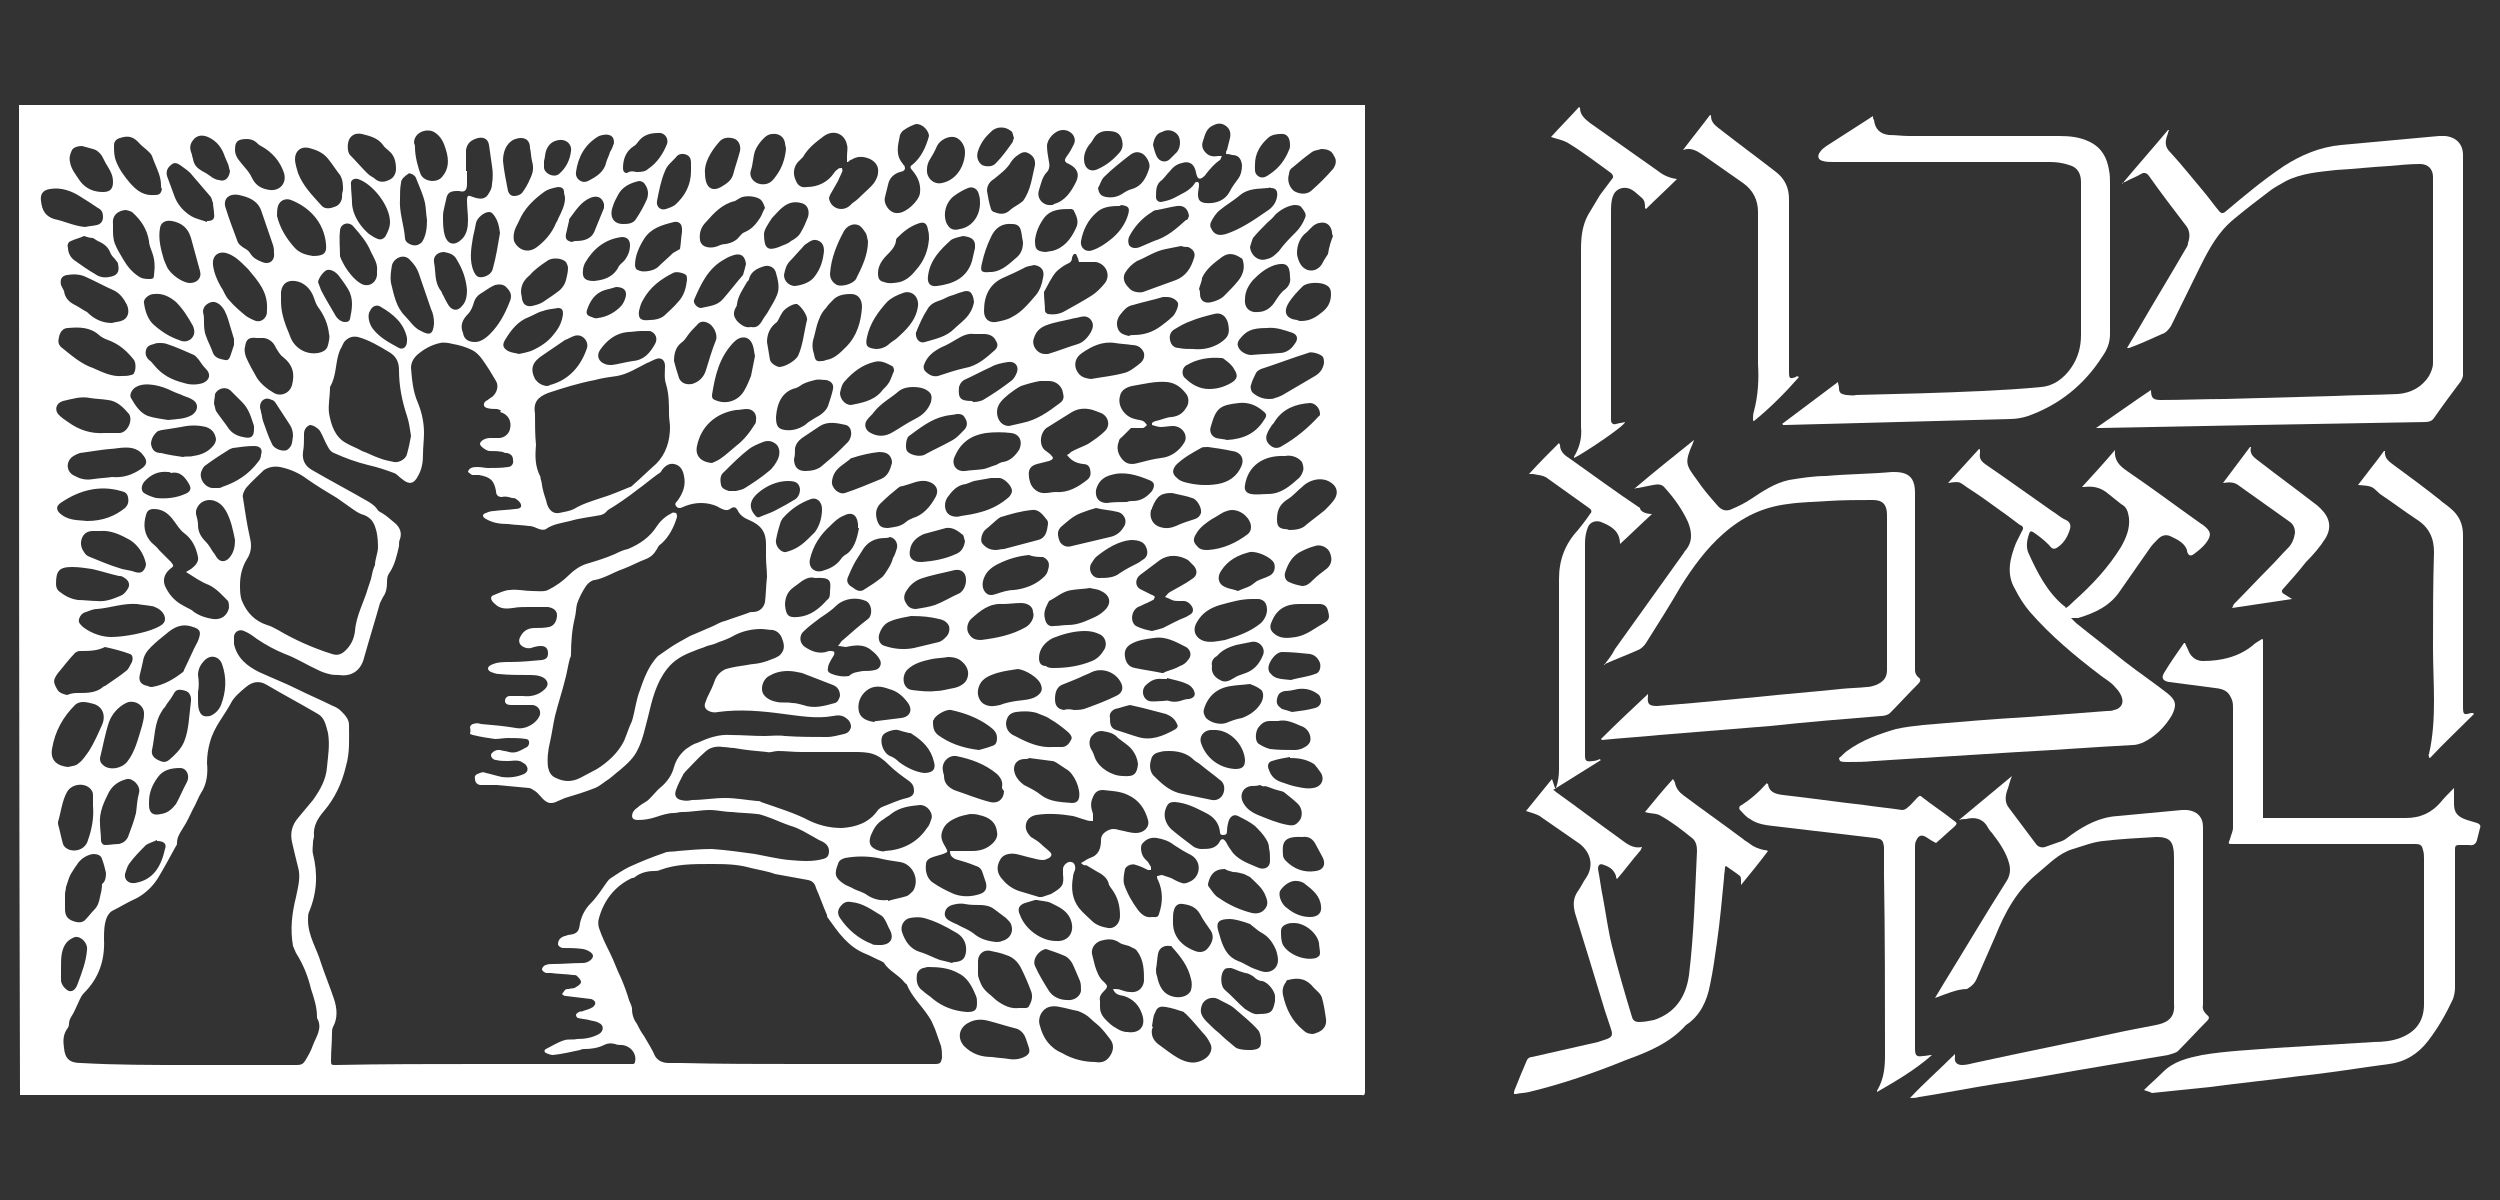
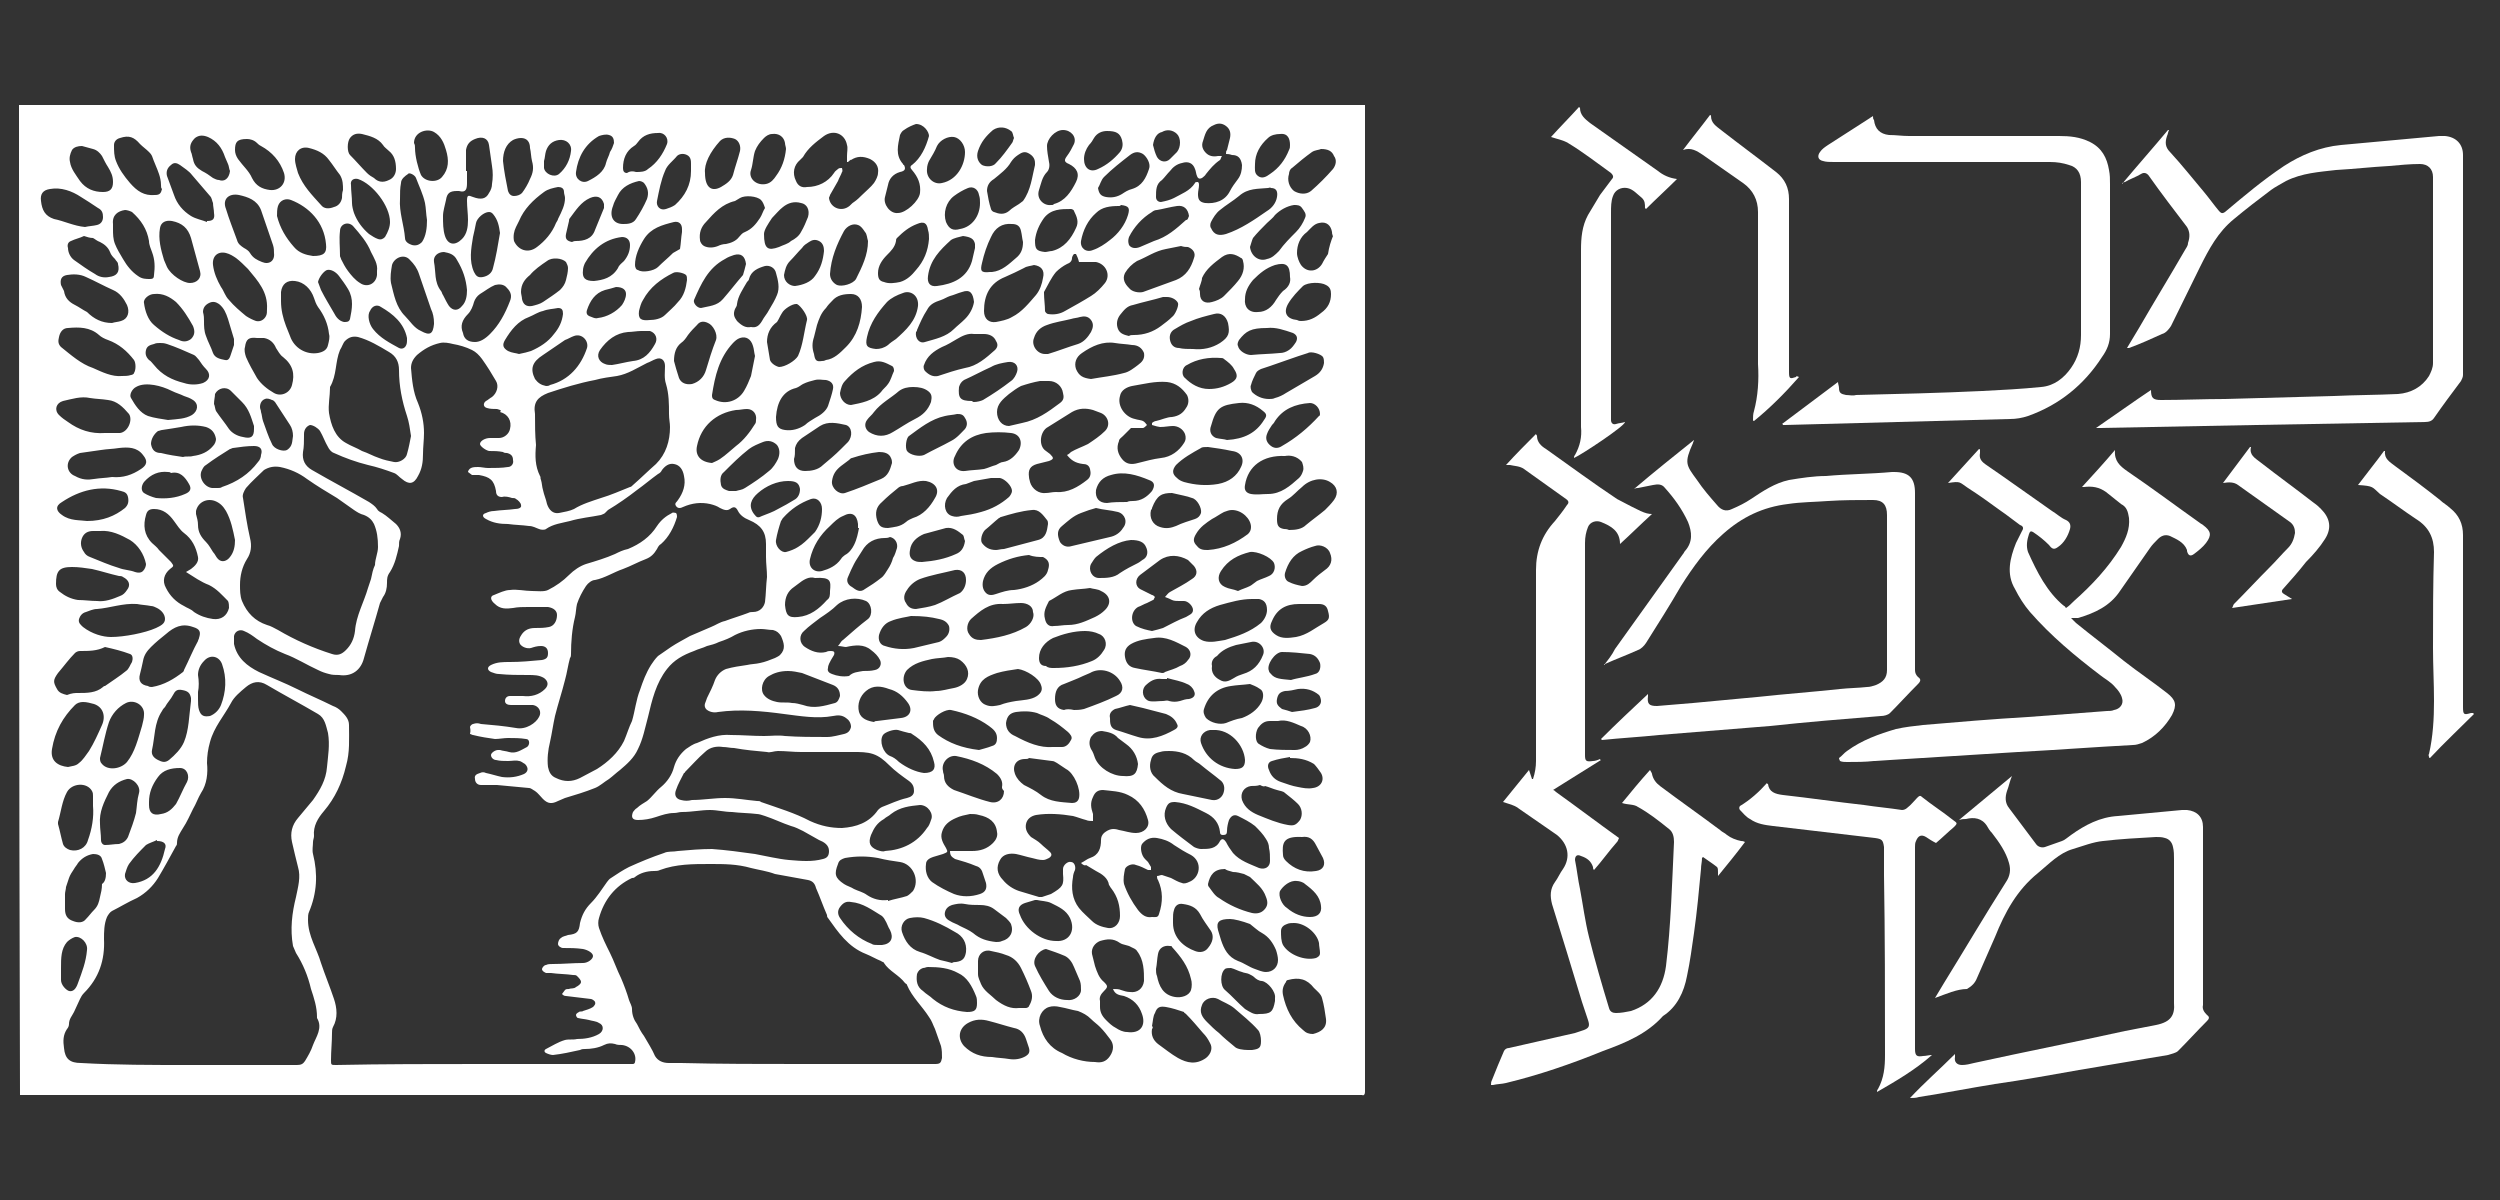
<svg xmlns="http://www.w3.org/2000/svg" id="Layer_1" x="0px" y="0px" viewBox="0 0 250 120" style="enable-background:new 0 0 250 120;" xml:space="preserve">
  <rect x="0" y="0" width="250" height="120" fill="#333333" stroke="none" />
  <style type="text/css">	.st0{fill:#FFFFFF;}</style>
  <g>
    <path class="st0" d="M1.9,10.5c44.8,0,89.7,0,134.6,0c0,0.1,0,0.3,0,0.4c0,1.8,0,3.6,0,5.4c0,30.3,0,60.6,0,90.9c0,0.7,0,1.3,0,2  c0,0.2-0.1,0.4-0.3,0.3c-0.2,0-0.4,0-0.5,0c-44.6,0-89.1,0-133.7,0C1.9,76.4,1.9,43.4,1.9,10.5z M48.2,106.4  C48.2,106.4,48.2,106.4,48.2,106.4c4.9,0,9.7,0,14.6,0c0.2,0,0.3,0,0.5,0c0.1,0,0.2-0.1,0.2-0.2c0.2-0.8-0.4-1.6-1.3-1.7  c-0.2,0-0.5,0-0.7-0.1c-0.4-0.1-0.7-0.1-1.1,0.1c-0.6,0.3-1.3,0.4-1.9,0.4c-0.2,0-0.3,0-0.5,0.1c-0.9,0.2-1.8,0.4-2.7,0.5  c-0.2,0-0.5-0.1-0.7-0.2c-0.2-0.1-0.2-0.3,0-0.4c0.6-0.3,1.2-0.7,1.9-0.9c0.4-0.1,0.8,0,1.2-0.1c0.7,0,1.5-0.1,2.2-0.5  c0.5-0.3,0.5-0.9,0-1.1c-0.3-0.2-0.7-0.2-1-0.3c-0.4-0.1-0.7-0.1-1.1-0.2c-0.1,0-0.2-0.2-0.2-0.3c0-0.1,0.1-0.2,0.3-0.3  c0.1-0.1,0.3,0,0.4-0.1c0.3-0.1,0.7-0.2,1-0.4c0.1-0.1,0.3-0.3,0.2-0.5c0-0.1-0.3-0.3-0.4-0.3c-0.8-0.1-1.7-0.2-2.5-0.3  c-0.2,0-0.3-0.1-0.4-0.2c0.1-0.1,0.2-0.3,0.3-0.4c0.1-0.1,0.2-0.1,0.4-0.1c0.2-0.1,0.5,0,0.7-0.2c0.2-0.1,0.5-0.3,0.5-0.5  c0-0.2-0.2-0.4-0.4-0.6c-0.1-0.1-0.2-0.1-0.4-0.1c-0.7-0.1-1.5-0.1-2.2-0.2c-0.2,0-0.4,0-0.5,0c-0.2-0.1-0.4-0.2-0.4-0.4  c0-0.1,0.2-0.4,0.4-0.4c0.2-0.1,0.4-0.1,0.7-0.1c1,0,2-0.1,3-0.1c0.5,0,1-0.4,1-0.7c0-0.3-0.5-0.6-1-0.7c-0.7-0.1-1.3-0.1-2-0.1  c-0.2,0-0.5-0.2-0.5-0.4c0-0.2,0.1-0.5,0.3-0.6c0.2-0.2,0.5-0.2,0.7-0.3c0.9-0.1,1.1-0.3,1.2-1.2c0.2-0.8,0.5-1.4,1.1-2  c0.6-0.6,1.1-1.4,1.6-2.1c0.1-0.1,0.2-0.3,0.4-0.4c0.6-0.4,1.2-0.8,1.8-1.1c1.1-0.5,2.3-1,3.5-1.4c0.4-0.2,0.9-0.1,1.4-0.2  c1.1-0.1,2.3-0.2,3.4-0.2c1.4,0.1,2.9,0.3,4.3,0.5c1.1,0.2,2.3,0.5,3.4,0.6c1.2,0.1,2.3,0.2,3.4-0.1c0.4-0.1,0.6-0.3,0.6-0.8  c0-0.6-0.5-0.9-1-1.1c-0.5-0.3-1.1-0.6-1.6-0.9c-0.4-0.2-0.8-0.4-1.2-0.5c-0.9-0.3-1.7-0.7-2.6-1c-0.3-0.1-0.6-0.2-0.8-0.2  c-0.8-0.1-1.7-0.1-2.5-0.2C72.5,81.2,71.7,81,71,81c-0.9,0-1.8,0.2-2.8,0.2c-0.3,0-0.5,0.1-0.8,0.1c-0.6,0-1.2,0.2-1.8,0.4  c-0.6,0.2-1.2,0.3-1.8,0.3c-0.6,0-0.7-0.3-0.5-0.8c0.1-0.1,0.2-0.3,0.4-0.4c0.3-0.3,0.7-0.5,1-0.7c0.5-0.4,0.9-1,1.4-1.4  c0.6-0.5,1.1-1.2,1.3-2c0.2-0.7,0.6-1.3,1.2-1.8c0.3-0.2,0.7-0.5,1.1-0.6c1.1-0.5,2.2-0.9,3.4-0.8c1.1,0,2.2,0.1,3.3,0.1  c0.7,0,1.4-0.1,2.1,0c1.4,0.1,2.8,0.1,4.2,0.1c0.6,0,1.2-0.2,1.7-0.3c0.4-0.1,0.6-0.3,0.7-0.7c0-0.4-0.2-0.7-0.5-0.9  c-0.4-0.3-0.8-0.3-1.3-0.2c-1.6,0.3-3.3,0-4.9-0.2c-2.2-0.3-4.4-0.5-6.6-0.2c-0.4,0.1-0.9,0-1.2-0.3c-0.3-0.4,0-0.7,0.1-1.1  c0.3-0.6,0.6-1.2,0.8-1.8c0.2-0.5,0.6-0.9,1.1-1.1c0.7-0.2,1.4-0.3,2.1-0.4c0.4-0.1,0.9-0.1,1.3-0.2c0.5-0.1,1-0.3,1.5-0.5  c0.2-0.1,0.4-0.2,0.5-0.3c0.6-0.6,0.4-1.2,0.1-1.9c-0.2-0.3-0.4-0.5-0.8-0.6c-0.4,0-0.8-0.1-1.2-0.1c-0.9,0-1.8,0.2-2.6,0.6  c-0.5,0.3-1,0.5-1.6,0.7c-0.4,0.2-0.8,0.3-1.2,0.4c-0.4,0.2-0.9,0.3-1.3,0.5c-1.1,0.4-2,0.9-2.7,1.8c-1.1,1.4-1.5,3.1-1.9,4.8  c-0.3,1.1-0.5,2.2-1,3.2c-0.4,0.9-1.1,1.5-1.8,2.1c-0.4,0.3-0.7,0.6-1.1,0.9c-0.5,0.3-0.9,0.7-1.4,0.9c-1,0.4-2,0.7-3,1  c-0.2,0.1-0.5,0.2-0.7,0.3c-0.6,0.3-1,0.3-1.5-0.2c-0.3-0.3-0.5-0.6-0.8-0.8c-0.2-0.1-0.4-0.3-0.6-0.3c-1.1-0.1-2.2-0.2-3.2-0.3  c-0.5,0-1.1,0-1.6,0c-0.4,0-0.6-0.3-0.6-0.6c-0.1-0.4,0.2-0.5,0.5-0.6c0.2-0.1,0.4-0.1,0.6,0c0.5,0.1,1.1,0.3,1.6,0.4  c0.8,0.1,1.5,0,2.2-0.3c0.4-0.2,0.5-0.6,0.1-1c-0.2-0.1-0.4-0.3-0.6-0.3c-0.3-0.1-0.7,0-1.1,0c-0.4,0-0.8,0-1.2-0.1  c-0.2,0-0.5-0.2-0.5-0.5c0-0.2,0.4-0.5,0.7-0.5c0.1,0,0.1,0,0.2,0c0.3,0.1,0.6,0.1,0.9,0.2c0.7,0.2,1.2-0.2,1.8-0.5  c0.3-0.2,0.3-0.8-0.1-0.8c-0.6-0.1-1.2-0.1-1.8-0.1c-0.4,0-0.9,0.1-1.3,0.1c-0.7-0.1-1.4-0.2-2.2-0.4c-0.1,0-0.2-0.1-0.3-0.1  C47.1,73,47,72.8,47,72.7c0-0.1,0.2-0.3,0.3-0.3c0.3-0.1,0.5-0.1,0.8,0c1.2,0.1,2.3,0.2,3.5,0.4c1,0.2,2-0.5,2.3-1.1  c0.3-0.5,0-1.1-0.6-1.2c-0.3,0-0.6,0-0.9,0c-0.4,0-0.9,0-1.3,0c-0.3,0-0.6-0.1-0.6-0.4c0-0.3,0.2-0.5,0.5-0.5c0.4,0,0.9,0,1.3,0  c0.8,0.1,1.6-0.1,2.2-0.7c0.4-0.4,0.3-0.8-0.1-1.1c-0.5-0.3-1-0.3-1.6-0.3c-1,0-1.9,0-2.9-0.1c-0.3,0-0.5-0.1-0.8-0.2  c-0.4-0.2-0.4-0.5,0-0.7c0.6-0.3,1.2-0.3,1.9-0.3c1.1,0,2.1-0.1,3.2-0.2c0.5-0.1,0.6-0.3,0.6-0.7c0-0.5-0.3-0.7-0.7-0.7  c-0.4,0-0.7,0.1-1,0.2c-0.4,0.1-0.9-0.1-1.1-0.4c-0.2-0.4,0-0.7,0.2-1c0.3-0.4,0.7-0.6,1.3-0.6c0.5,0,0.9,0,1.4-0.1  c0.5-0.1,0.8-0.6,0.8-1.2c0-0.4-0.3-0.7-0.9-0.8c-0.3,0-0.6,0-0.9,0c-0.4,0-0.7,0-1.1,0c-0.5,0-1,0-1.5,0.1  c-0.7,0.1-1.3,0.1-1.8-0.4C49,60,49,59.6,49.4,59.5c0.5-0.2,1.1-0.5,1.6-0.5c0.7-0.1,1.5,0.1,2.2,0.1c0.5,0,1.2,0.1,1.6-0.1  c0.8-0.4,1.5-0.9,2.1-1.5c0.5-0.5,1.1-0.9,1.7-1.1c1-0.3,2-0.6,2.9-1c0.4-0.2,0.8-0.4,1.3-0.5c1.2-0.5,2.2-1.2,2.9-2.3  c0.4-0.6,0.9-1,1.5-1.3c0.1-0.1,0.3,0,0.4,0c0.1,0.1,0.1,0.3,0.1,0.4c-0.3,1-0.8,2-1.6,2.7c-0.2,0.1-0.3,0.3-0.4,0.5  c-0.3,0.5-0.6,0.8-1.1,1c-0.8,0.3-1.5,0.7-2.3,1c-0.9,0.3-1.8,0.9-2.8,1.1c-0.3,0-0.7,0.3-0.9,0.6c-0.4,0.6-0.7,1.2-0.9,1.8  c-0.1,0.4-0.1,0.9-0.2,1.3c-0.3,1.2-0.4,2.5-0.4,3.7c0,0.1,0,0.3-0.1,0.4c-0.2,0.7-0.3,1.5-0.5,2.2c-0.3,1.2-0.7,2.4-1,3.6  c-0.2,0.9-0.3,1.7-0.5,2.6c-0.2,0.8-0.3,1.7-0.2,2.5c0.1,0.5,0.3,0.9,0.8,1.1c0.8,0.4,1.6,0.4,2.4,0c0.6-0.3,1.1-0.6,1.7-0.9  c1.1-0.7,2.1-1.6,2.7-2.8c0.3-0.7,0.5-1.4,0.8-2c0.3-1,0.4-2.1,0.8-3.1c0.3-0.9,0.6-1.7,1.1-2.5c0.2-0.3,0.4-0.6,0.7-0.9  c0.4-0.3,0.9-0.6,1.3-0.9c0.6-0.4,1.2-0.7,1.9-1.1c0.7-0.3,1.4-0.6,2.1-0.9c0.5-0.2,0.9-0.5,1.4-0.6c0.8-0.3,1.5-0.5,2.3-0.8  c0.2-0.1,0.3-0.1,0.5-0.1c0.7,0,1.1-0.5,1.2-1c0.1-0.8,0.1-1.7,0.2-2.5c0-0.7-0.1-1.3-0.1-2c0-0.4,0-0.9,0-1.3  c0-1.2-0.5-1.9-1.7-2.4c-0.5-0.2-0.9-0.5-1.1-0.9c-0.2-0.4-0.4-0.5-0.8-0.2c-0.3,0.2-0.6,0.1-1-0.1c-0.3-0.2-0.6-0.3-1-0.4  c-0.9-0.2-1.8-0.1-2.7,0.3c-0.2,0.1-0.5,0.2-0.7-0.1c-0.2-0.3,0.1-0.4,0.2-0.6c0.5-0.7,0.8-1.5,0.6-2.4c-0.1-0.6-0.4-1.1-1-1.2  c-0.5-0.1-0.9,0.2-1.2,0.6c-0.1,0.2-0.2,0.3-0.4,0.4c-0.7,0.5-1.4,1.1-2.1,1.6c-0.9,0.7-1.9,1.4-2.9,2c-0.1,0.1-0.2,0.2-0.3,0.3  c-0.1,0.1-0.2,0.1-0.4,0.2c-1,0.2-2.1,0.3-3.1,0.6c-0.8,0.2-1.7,0.3-2.4,0.8c-0.1,0.1-0.5,0.1-0.7,0c-0.3-0.1-0.6-0.3-1-0.3  c-0.7-0.1-1.4-0.1-2.1-0.2c-0.8,0-1.5-0.1-2.2-0.5c-0.4-0.2-0.4-0.5,0-0.6c0.2-0.1,0.5-0.2,0.8-0.2c0.7-0.1,1.4-0.1,2.1-0.2  c0.3,0,0.7-0.1,0.6-0.4c0-0.2-0.3-0.5-0.5-0.6c-0.1-0.1-0.2-0.1-0.4-0.1c-0.3-0.1-0.7-0.2-1-0.1c-0.4,0-0.6-0.2-0.6-0.6  c-0.2-1.1-0.6-1.4-1.7-1.6c-0.2,0-0.3,0-0.5,0c-0.1,0-0.1,0-0.2,0c-0.1-0.1-0.3-0.2-0.4-0.3c0-0.1,0.1-0.3,0.3-0.4  c0.2-0.1,0.5-0.1,0.7-0.1c0.3,0,0.7,0.1,1,0.1c0.7,0,1.4,0,2-0.1c0.3,0,0.6-0.3,0.5-0.7c0-0.4-0.2-0.6-0.6-0.7  c-0.1,0-0.3,0-0.4-0.1c-0.5-0.1-0.9-0.1-1.4-0.1c-0.4-0.1-0.9-0.5-0.9-0.7c0-0.3,0.5-0.6,1-0.6c0.3,0,0.6,0,0.9,0  c0.5,0,1-0.4,1.1-0.9c0.2-0.8-0.2-1.5-1-1.7C50.2,41,50,41,49.7,40.9c-0.3,0-0.7,0-1-0.1c-0.4-0.1-0.4-0.5-0.1-0.7  c0.2-0.1,0.4-0.3,0.6-0.4c0.5-0.4,0.7-1.1,0.4-1.6c-0.4-0.7-0.9-1.5-1.4-2.2c-0.3-0.4-0.6-0.7-1-0.9c-0.6-0.3-1.3-0.5-1.9-0.6  c-0.4-0.1-0.9-0.2-1.3-0.1c-0.9,0.2-1.6,0.6-2.3,1.2c-0.4,0.4-0.6,0.8-0.6,1.3c0.1,1.2,0.2,2.4,0.7,3.5c0.4,1,0.6,2,0.6,3  c0,0.7-0.1,1.4-0.1,2.1c0,0.8-0.1,1.5-0.5,2.2c-0.4,0.8-0.9,0.9-1.6,0.3c-0.3-0.2-0.5-0.5-0.8-0.6c-0.8-0.3-1.7-0.6-2.6-0.8  c-1.2-0.3-2.3-0.7-3.4-1.2c-0.3-0.1-0.5-0.4-0.6-0.6c-0.3-0.5-0.5-1.1-0.8-1.6c-0.2-0.3-0.7-0.6-1-0.6c-0.3,0.1-0.6,0.4-0.6,0.9  c0,0.1,0,0.1,0,0.2c0,0.5,0,1.1-0.1,1.6c-0.1,0.8,0.2,1.4,0.9,1.8c1.9,1.1,3.8,2.1,5.7,3.2c0.3,0.2,0.6,0.4,0.8,0.7  c0.1,0.2,0.3,0.3,0.5,0.4c0.5,0.3,0.9,0.7,1.4,1.1c0.4,0.4,0.6,0.9,0.4,1.5c-0.1,0.2-0.1,0.4-0.1,0.7c-0.2,0.9-0.4,1.8-0.9,2.6  c-0.3,0.4-0.3,0.7-0.3,1.1c0,0.5-0.1,1-0.4,1.4c-0.1,0.2-0.2,0.4-0.3,0.6c-0.5,1.8-1.1,3.7-1.6,5.5c-0.3,1.2-1.2,1.9-2.5,1.7  c-0.3,0-0.7,0-1-0.1c-0.4-0.1-0.7-0.2-1.1-0.4c-1.1-0.5-2.2-1.2-3.3-1.6c-1-0.4-1.9-0.9-2.8-1.5c-0.4-0.3-0.8-0.6-1.3-0.8  c-0.4-0.2-0.9,0-1,0.5c0,0.2,0,0.5,0,0.8c0.3,1.4,1.3,2.2,2.5,2.8c1.3,0.6,2.6,1.1,3.8,1.7c1.2,0.6,2.4,1.1,3.6,1.7  c0.3,0.1,0.6,0.3,0.8,0.5c0.4,0.4,0.8,0.8,0.8,1.4c0,1.4,0.1,2.7-0.3,4.1c-0.4,1.7-1.1,3.2-2.2,4.5c-0.6,0.7-1.1,1.5-1,2.5  c0,0.2-0.1,0.4-0.1,0.6c0,0.4-0.1,0.8,0,1.2c0.5,2,0.4,3.9-0.4,5.8c-0.1,0.2-0.1,0.5-0.1,0.8c0,1.6,0.9,2.9,1.3,4.3  c0.4,1.2,0.9,2.4,1.3,3.6c0.3,0.9,0.4,1.9-0.1,2.8c-0.1,0.2-0.1,0.4-0.1,0.6c0,0.9-0.1,1.8-0.1,2.7c0,0.5,0,0.5,0.5,0.5  C38.3,106.4,43.2,106.4,48.2,106.4z M18.7,106.5C18.7,106.4,18.7,106.4,18.7,106.5c0.6,0,1.3,0,1.9,0c3,0,6.1,0,9.1,0  c0.4,0,0.6-0.1,0.8-0.4c0.3-0.5,0.6-1,0.8-1.6c0.3-0.8,1-1.7,0.4-2.7c0,0,0,0,0-0.1c0-1-0.3-1.9-0.6-2.8c-0.3-1.3-0.8-2.5-1.5-3.6  c-0.1-0.2-0.2-0.5-0.3-0.7c-0.3-1.7-0.1-3.3,0.3-4.9c0.2-1,0.5-2,0.2-3c-0.2-0.8-0.4-1.6-0.6-2.5c-0.2-0.9,0-1.7,0.6-2.4  c0.5-0.6,1-1.2,1.5-1.8c0.7-1,1.3-2,1.4-3.3c0.1-1.1,0.3-2.2,0.1-3.4c-0.2-0.7-0.3-1.5-1-1.9c-1.7-1-3.4-1.9-5.1-2.9  c-0.8-0.5-1.5-0.3-2.1,0.2c-0.6,0.5-1.2,1-1.5,1.6c-0.7,1.3-1.7,2.4-2.1,3.9c-0.2,0.7-0.3,1.4-0.3,2.1c0.1,1,0,2.1-0.6,3  c-0.3,0.5-0.5,1.1-0.8,1.6c-0.3,0.6-0.6,1.3-1,1.9c-0.3,0.5-0.6,0.9-0.6,1.5c0,0.1,0,0.2-0.1,0.3c-0.6,1.1-1.2,2.2-1.8,3.2  c-0.5,0.8-1.2,1.5-2.1,2c-0.9,0.4-1.7,0.9-2.5,1.3c-0.2,0.1-0.4,0.4-0.5,0.6c-0.3,0.7-0.3,1.5-0.3,2.2c0.1,2.1-0.5,3.9-2,5.4  c-0.2,0.2-0.3,0.4-0.4,0.6c-0.2,0.4-0.4,0.9-0.6,1.3c-0.2,0.4-0.5,0.7-0.5,1.2c0,0.2-0.1,0.4-0.2,0.5c-0.4,0.6-0.4,1.2-0.3,1.9  c0.1,1.1,0.6,1.5,1.7,1.5C11.6,106.5,15.2,106.5,18.7,106.5z M80,106.4c3.4,0,6.8,0,10.2,0c1.1,0,2.2,0,3.3,0  c0.5,0,0.6-0.1,0.7-0.6c0-0.4,0-0.8-0.1-1.2c-0.2-0.6-0.4-1.1-0.6-1.7c-0.2-0.4-0.3-0.8-0.6-1.2c-0.7-1.1-1.7-2-2.2-3.2  c0-0.1-0.1-0.1-0.2-0.2c-0.6-0.8-1.6-1.2-2.1-2c0-0.1-0.2-0.1-0.3-0.2c-0.5-0.2-1-0.5-1.5-0.7c-1.8-0.7-2.8-2.2-3.8-3.6  c-0.1-0.1-0.1-0.2-0.1-0.3c-0.4-0.9-0.7-1.8-1.1-2.7c-0.1-0.4-0.3-0.7-0.8-0.8c-1.1-0.2-2.2-0.4-3.3-0.6c0,0,0,0,0,0  c-0.8-0.3-1.6-0.4-2.4-0.6c-1.4-0.4-2.7-0.4-4.1-0.4c-1.7,0-3.4,0-5,0.6c-0.2,0.1-0.4,0.1-0.6,0.1c-0.7,0-1.4,0.2-1.9,0.6  c-0.1,0.1-0.2,0.1-0.3,0.1c-1.7,0.8-2.8,2.2-3.3,4c-0.1,0.3-0.1,0.7,0,1c0.3,0.9,0.7,1.7,1.1,2.5c0.4,0.8,0.7,1.7,1.1,2.5  c0.3,0.7,0.6,1.5,0.8,2.2c0.1,0.3,0.3,0.6,0.3,0.9c0,0.6,0.2,1.1,0.5,1.5c0.2,0.4,0.4,0.8,0.7,1.2c0.4,0.7,0.8,1.3,1.1,2  c0.3,0.5,0.8,0.7,1.4,0.7c0.4,0,0.8,0,1.2,0C72,106.4,76,106.4,80,106.4z M37.8,54.7c0-0.9-0.1-1.6-0.4-2.3c-0.2-0.4-0.5-0.7-1-0.9  c-0.4-0.1-0.7-0.3-1-0.5c-0.6-0.4-1.1-0.8-1.7-1.2c-1-0.6-2-1.2-3-1.9c-0.8-0.6-1.7-1-2.7-1.2c-0.6-0.1-1.1,0-1.6,0.3  c-0.6,0.6-1.2,1.1-1.8,1.8c-0.2,0.3-0.4,0.7-0.3,1c0.2,1.3,0.4,2.7,0.7,4c0.2,0.8,0.1,1.5-0.3,2.1c-0.5,0.8-0.7,1.7-0.7,2.6  c0,0.5,0,1.1,0.2,1.6c0.5,1.2,1.3,2,2.5,2.4c0.4,0.1,0.7,0.3,1.1,0.5c1.7,1,3.5,1.8,5.4,2.4c0.6,0.2,1,0,1.4-0.4  c0.5-0.5,0.8-1.1,0.9-1.9c0.1-1.5,0.9-2.9,1.3-4.3c0.1-0.3,0.2-0.6,0.3-0.9c0.1-0.5,0.2-1,0.4-1.4C37.5,55.9,37.8,55.3,37.8,54.7z   M53.6,44.5c-0.1,1.1-0.1,2.1,0.4,3.1c0.1,0.1,0,0.2,0.1,0.4c0.1,0.3,0.1,0.7,0.2,1c0.1,0.5,0.3,0.9,0.4,1.4c0.2,0.6,0.6,1,1.2,0.9  c0.5-0.1,1.1-0.2,1.5-0.4c0.8-0.5,1.8-0.8,2.7-1.1c1-0.3,1.9-0.7,2.9-1.1c0.1,0,0.2-0.1,0.3-0.2c0.8-0.7,1.5-1.4,2.3-2.1  c1-1,1.4-2.3,1.4-3.7c0-0.4-0.1-0.8-0.1-1.3c0-1,0-2-0.3-3c-0.2-0.6-0.1-1.2-0.1-1.8c0-0.6-0.4-0.9-0.9-0.7  c-0.3,0.1-0.6,0.3-0.9,0.4c-1,0.5-1.9,1.1-3,1.3c-0.7,0.1-1.5,0.2-2.2,0.4c-1.6,0.3-3.2,0.8-4.7,1.3c-1,0.4-1.5,0.9-1.3,2.1  C53.5,42.5,53.5,43.5,53.6,44.5z M84.2,82.8c1.4-0.1,2.7-0.5,3.6-1.8c0.1-0.1,0.2-0.2,0.4-0.3c0.8-0.3,1.6-0.7,2.5-0.9  c0.4-0.1,0.7-0.3,0.7-0.7c0-0.4-0.1-0.7-0.5-1c-0.7-0.5-1.4-1-2-1.6c-0.5-0.5-1-0.9-1.6-1.1c-0.6-0.2-1.3-0.2-1.9-0.2  c-1.2,0-2.3,0-3.5,0c-0.6,0-1.2,0-1.8,0c-0.8,0-1.5-0.1-2.3-0.1c-0.4,0-0.8,0.2-1.1,0.1c-1.1-0.1-2.2-0.2-3.3-0.4  c-0.4,0-0.7-0.1-1.1-0.1c-0.6-0.1-1.3,0-1.8,0.5c-0.7,0.6-1.3,1.3-2,2c0,0,0,0.1-0.1,0.1c-0.3,0.6-0.6,1.1-0.8,1.7  c-0.2,0.5,0,0.9,0.5,1c0.4,0.1,0.7,0.1,1.1,0c1.1,0,2.2-0.2,3.3-0.2c1.1,0,2.1,0.2,3.2,0.3c0.2,0,0.3,0,0.4,0.1  c1.7,0.6,3.4,1.1,4.9,1.9C82.1,82.6,83.1,82.8,84.2,82.8z M108.1,86.3c0.4-0.2,0.6-0.4,0.9-0.5c0.9-0.3,1.1-1,1.1-1.8  c0-0.3,0.1-0.5,0.3-0.7c0.5-0.4,0.9-0.5,1.5-0.3c0.6,0.1,1.1,0.3,1.7,0.3c0.8,0,1.4-0.6,1.2-1.3c-0.3-1.1-0.9-2-2-2.5  c-0.8-0.4-1.7-0.4-2.5-0.5c-0.5,0-0.8,0.2-1,0.7c-0.3,0.6-0.2,1.1,0,1.7c0,0.2,0,0.5,0,0.7c-0.2,0-0.5,0-0.7-0.1  c-0.4-0.1-0.9-0.3-1.3-0.4c-1.2-0.2-2.5-0.3-3.7-0.1c-0.5,0.1-0.9,0.4-1,0.9c-0.1,0.5,0.1,0.9,0.5,1.3c0.3,0.2,0.7,0.4,1,0.7  c0.3,0.3,0.6,0.5,0.9,0.8c0.2,0.2,0.2,0.4-0.1,0.6c-0.2,0.1-0.4,0.2-0.6,0.2c-0.4,0-0.7-0.1-1.1-0.2c-0.5-0.1-1.1-0.3-1.6-0.4  c-0.6-0.1-1.3,0-1.6,0.6c-0.4,0.7-0.3,1.4,0.3,2c0.4,0.5,1,0.9,1.6,1.1c0.7,0.2,1.3,0.4,2,0.6c0.1,0,0.2,0,0.3,0  c0.3-0.1,0.6-0.2,0.9-0.3c1.2-0.7,1.3-0.9,1.2-2c0-0.2,0-0.3,0-0.5c0-0.4,0.5-0.8,0.8-0.7c0.3,0,0.5,0.4,0.4,0.8  c-0.1,0.2-0.2,0.5-0.2,0.7c-0.2,1.1-0.1,2.2,0.6,3.1c0.4,0.5,0.9,0.9,1.3,1.3c0.4,0.4,1,0.6,1.6,0.7c0.7,0.1,1.2-0.5,1.2-1.2  c0-1-0.2-1.9-0.9-2.8c-0.1-0.1-0.1-0.2-0.2-0.3c-0.1-0.7-0.7-1.1-1.3-1.4c-0.3-0.2-0.7-0.4-1-0.6C108.5,86.6,108.3,86.5,108.1,86.3  z M41.1,43.6c-0.1-0.7-0.2-1.4-0.4-2c-0.5-1.5-0.8-3-0.8-4.6c0-0.8-0.3-1.4-1-1.8c-1-0.6-2-1.2-3.1-1.5c-0.5-0.1-0.9,0-1.3,0.4  c-0.2,0.2-0.3,0.6-0.5,0.9c-0.5,1.2-0.3,2.5-1,3.7c0,0,0,0,0,0.1c0,0.8-0.2,1.7-0.1,2.5c0.2,1.2,0.6,2.4,1.7,3  c0.5,0.3,1.1,0.5,1.6,0.8c0.6,0.2,1.1,0.5,1.7,0.7c0.5,0.2,1,0.3,1.5,0.4c0.5,0.1,1.2-0.3,1.3-0.8C40.9,44.7,41,44.1,41.1,43.6z   M115.2,42.5c0-0.1,0-0.1,0-0.2c0.1-0.1,0.3-0.2,0.4-0.2c0.5-0.1,1.1-0.4,1.6-0.4c0.7-0.1,1.1-0.4,1.4-0.9c0.3-0.4,0.3-0.9,0.1-1.3  c-0.5-0.7-1.1-1.2-2-1.3c-1.2-0.1-2.3,0.2-3.5,0.4c-0.5,0.1-1.1,0.4-1.2,1c-0.3,1,0.5,2.1,1.5,2.3c0.3,0.1,0.6,0.1,0.8,0.2  c0.2,0.1,0.3,0.3,0.4,0.4c-0.1,0.1-0.3,0.3-0.4,0.3c-0.4,0-0.8,0-1.2,0c-0.3,0.3-0.5,0.5-0.8,0.8c-0.2,0.2-0.4,0.3-0.4,0.5  c-0.3,0.7-0.1,1.3,0.3,1.8c0.4,0.5,0.9,0.6,1.6,0.4c0.8-0.2,1.5-0.4,2.3-0.5c1-0.1,1.8-0.7,2.3-1.5c0.2-0.3,0.2-0.6,0.1-0.9  c-0.2-0.5-0.7-0.8-1.2-0.8c-0.4,0-0.8,0.1-1.3,0.1C115.9,42.7,115.5,42.6,115.2,42.5z M18.6,57.2c0.2-0.1,0.3-0.2,0.5-0.3  c0.4-0.3,0.8-0.7,0.7-1.2c-0.2-1-0.6-1.8-1.4-2.4c-0.4-0.3-0.7-0.8-1-1.2c-0.5-0.7-1.1-1.2-2-1.2c-0.5,0-0.7,0.2-0.8,0.6  c-0.3,1-0.2,2,0.6,2.8c0.2,0.2,0.5,0.4,0.7,0.7c0.4,0.4,0.8,0.8,1.2,1.2c0.3,0.4,0.3,0.4-0.1,0.7c-0.6,0.5-0.8,1.2-0.4,1.9  c0.4,0.8,1,1.4,1.8,1.8c0.3,0.2,0.7,0.3,1,0.6c0.6,0.4,1.2,0.6,1.9,0.7c0.8,0.1,1.4-0.3,1.6-1.1c0-0.2,0-0.5-0.1-0.7  c-0.6-0.6-1.1-1.2-1.9-1.6C20.1,58.2,19.4,57.7,18.6,57.2z M106.7,45.5c0.2-0.1,0.3-0.2,0.4-0.3c0.5-0.3,1.1-0.5,1.7-0.8  c0.6-0.4,1.2-0.8,1.7-1.3c0.6-0.6,0.3-1.5-0.4-1.8c-0.3-0.1-0.5-0.2-0.8-0.3c-0.7-0.2-1.4-0.2-2.1,0.2c-0.8,0.5-1.6,1-2.4,1.5  c-0.8,0.4-1,1.9-0.2,2.4c0.1,0.1,0.3,0.2,0.4,0.3c0.4,0.4,0.4,0.5-0.1,0.7c-0.4,0.1-0.8,0.2-1.2,0.3c-0.7,0.2-0.9,0.6-0.8,1.3  c0,0.2,0.1,0.4,0.1,0.5c0.2,0.7,0.9,1.2,1.6,1.1c0.3,0,0.6-0.1,1-0.1c1.2,0.1,2.2-0.5,3.1-1.2c0.4-0.3,0.4-0.7,0.3-1.1  c-0.1-0.4-0.4-0.5-0.7-0.5C107.5,46.3,107.1,46,106.7,45.5z M84.8,16.2c0,0-0.1,0-0.1,0c0-0.2,0-0.4,0-0.6c0-0.4,0.1-0.8,0-1.1  c-0.2-1.1-1.3-1.6-2.3-0.9c-0.8,0.6-1.6,1.2-2.1,2.1c-0.1,0.1-0.2,0.2-0.3,0.3c-0.6,0.5-0.8,1.3-0.4,2.1c0.2,0.5,0.6,0.7,1.1,0.6  c1.1,0,2.1-0.5,2.7-1.4c0.1-0.2,0.3-0.3,0.4-0.4c0.1-0.1,0.2-0.1,0.4-0.1c0,0.1,0.1,0.3,0,0.4c-0.1,0.3-0.3,0.6-0.4,0.9  c-0.3,0.5-0.5,0.9-0.8,1.4c0,0.1-0.1,0.2-0.1,0.3c0.1,0.9,1.1,1.4,1.9,0.9c0.2-0.1,0.4-0.4,0.6-0.5c0.3-0.2,0.6-0.5,0.8-0.7  c0.4-0.4,0.9-0.8,1.2-1.2c0.2-0.3,0.4-0.7,0.4-1c0.1-0.6-0.2-1.1-0.8-1.4c-0.7-0.3-1.3-0.3-1.9,0.1C85.2,15.9,85,16,84.8,16.2z   M95,85.1c0.2,0,0.3,0,0.4,0c0.6,0,1.2,0,1.8,0c0.8,0,1.5-0.2,2.1-0.8c0.3-0.3,0.5-0.7,0.4-1.1c-0.1-1-0.8-1.5-1.8-1.7  c-0.3-0.1-0.6-0.1-0.9-0.1c-0.5,0.1-1,0.2-1.4,0.4c-0.7,0.3-1.2,0.7-1.4,1.4c-0.2,0.6,0.1,1.1,0.4,1.6c0.2,0.4,0.2,0.4-0.3,0.6  c-0.3,0.1-0.7,0.2-1,0.3c-0.3,0.1-0.7,0.3-0.7,0.7c-0.1,0.7,0.1,1.4,0.6,1.8c0.7,0.5,1.5,0.9,2.2,1.2c0.8,0.3,1.7,0.3,2.6,0  c0.6-0.2,0.7-0.6,0.6-1.1c-0.1-0.3-0.2-0.6-0.3-0.9c-0.1-0.4-0.3-0.7-0.7-0.8c-0.7-0.3-1.4-0.5-2.1-0.7C95.2,85.7,95,85.6,95,85.1z   M86.3,67.1C86.3,67.1,86.3,67.2,86.3,67.1c0.4,0,0.8,0,1.2-0.1c0.5-0.1,0.7-0.6,0.5-1c-0.2-0.4-0.5-0.7-0.9-1  c-0.7-0.6-1.6-0.5-2.5-0.3c-0.2,0-0.5-0.1-0.8-0.1c0.2-0.2,0.3-0.5,0.5-0.6c0.8-0.7,1.7-1.5,2.5-2.1c0.5-0.4,0.4-1.5-0.2-1.8  c-0.9-0.4-2.1-0.3-2.9,0.4c-0.5,0.5-1.1,0.9-1.7,1.3c-0.5,0.4-1.1,0.8-1.6,1.3c-0.5,0.4-0.5,1.2,0.1,1.6c0.6,0.4,1.3,0.7,2.1,0.5  c0.2-0.1,0.3-0.1,0.5-0.1c0.3,0,0.4,0.1,0.3,0.4c-0.1,0.2-0.2,0.3-0.3,0.5c-0.1,0.2-0.3,0.5-0.3,0.8c-0.1,0.3,0.1,0.5,0.4,0.6  c0.5,0.2,1.1,0.3,1.7,0.2C85.3,67.2,85.8,67.2,86.3,67.1z M111.3,98.9c0.3,0,0.6,0,0.8,0.1c0.3,0.1,0.6,0.2,0.9,0.2  c0.7,0.1,1.3-0.3,1.4-1.1c0-1,0-2.1-0.7-3c-0.1-0.2-0.4-0.3-0.6-0.4c-0.3-0.2-0.8-0.2-1.1-0.4c-0.7-0.5-1.3-0.4-2-0.2  c-0.5,0.2-0.9,0.7-0.8,1.3c0.1,0.4,0.2,0.8,0.3,1.2c0.2,0.6,0.4,1.2,0.9,1.6c0.4,0.4,0.4,0.5,0,0.9c-0.3,0.3-0.5,0.6-0.4,1  c0,0.2,0,0.4,0,0.6c0,0.5,0.2,0.9,0.6,1.3c0.3,0.3,0.6,0.6,1,0.8c0.3,0.2,0.7,0.4,1.1,0.4c1.4,0.2,1.9-0.7,1.5-1.8  c-0.3-0.9-0.9-1.5-1.8-1.8C111.8,99.5,111.5,99.4,111.3,98.9z M127,86.1c0-0.5,0-0.9-0.1-1.3c0-0.3-0.1-0.6-0.3-0.9  c-0.3-0.5-0.7-0.9-1.1-1.3c-0.5-0.4-1.1-0.7-1.7-1c-0.4-0.2-0.7,0-0.9,0.4c-0.1,0.3-0.2,0.7-0.2,1.1c0,0.3-0.1,0.4-0.4,0.4  c-0.3,0-0.3-0.2-0.3-0.3c-0.1-0.9-0.6-1.5-1.4-1.9c-1-0.5-1.9-1-3.1-1.1c-0.5,0-0.7,0.1-0.9,0.6c-0.3,0.7-0.1,1.5,0.5,2.1  c0.7,0.6,1.5,1.2,2.3,1.8c0.2,0.1,0.5,0.2,0.7,0.2c0.8,0,1.5,0,1.9-0.8c0.2-0.3,0.4-0.2,0.6,0.1c0.2,0.4,0.4,0.7,0.7,1.1  c0.7,0.8,1.7,1.1,2.6,1.5C126.5,87,127,86.7,127,86.1z M122.6,15.4c0-0.2,0-0.3,0.1-0.4c0.1-0.4,0.2-0.8,0.3-1.2  c0.1-0.5,0-0.9-0.4-1.2c-0.4-0.3-0.8-0.3-1.2-0.1c-0.8,0.3-0.9,1-1.1,1.6c-0.2,0.5,0,0.9,0.3,1.2c0.3,0.3,0.7,0.4,1.2,0.3  c0.1,0,0.3,0,0.4,0c-0.1,0.1-0.1,0.3-0.2,0.4c-0.6,0.4-1,0.9-1.4,1.4c-0.1,0.2-0.3,0.3-0.4,0.4c-0.2,0.1-0.4,0.1-0.5-0.2  c-0.1-0.2-0.1-0.5-0.2-0.7c-0.2-0.6-0.7-0.8-1.3-0.6c-0.5,0.1-0.9,0.4-1.2,0.8c-0.3,0.3-0.5,0.6-0.8,0.9c-0.6,0.4-0.6,1-0.6,1.7  c0,0.3,0.2,0.5,0.5,0.5c0.5-0.1,0.9-0.2,1.3-0.4c0.7-0.4,1.6-0.7,2.1-1.5c0-0.1,0.2-0.1,0.3-0.1c0.1,0.1,0.1,0.2,0.1,0.3  c0,0.3-0.1,0.6-0.1,0.9c0,0.5,0.1,0.8,0.7,0.9c1,0.1,2-0.2,2.5-1.2c0.2-0.4,0.5-0.8,0.8-1.2c0.3-0.4,0.4-0.9,0.4-1.4  c-0.1-0.7-0.4-1-1-1C122.9,15.4,122.8,15.4,122.6,15.4z M115.2,91.7c0.3,0,0.6,0.1,0.7-0.3c0.4-1.2,0.4-2.3-0.1-3.4  c-0.1-0.1-0.1-0.3-0.1-0.4c0.2,0,0.3-0.1,0.5-0.1c0.3,0.1,0.6,0.2,0.9,0.3c0.4,0.2,0.7,0.4,1.1,0.5c0.2,0.1,0.5,0,0.7-0.1  c1.1-0.4,1.4-2,0.2-2.7c-0.6-0.3-1.1-0.6-1.7-1c-0.5-0.4-1.1-0.6-1.7-0.7c-0.6-0.1-1.1,0.1-1.5,0.6c-0.2,0.3-0.1,1.1,0.3,1.5  c0.1,0.1,0.2,0.2,0.3,0.3c0.1,0.2,0.2,0.3,0.3,0.5c0,0.1,0,0.2,0,0.3c-0.1,0-0.2,0-0.3,0c-0.4-0.2-0.8-0.4-1.2-0.5  c-0.4-0.2-1,0.1-1.1,0.4c-0.1,0.5-0.2,1-0.1,1.5c0.3,0.9,0.8,1.8,1.4,2.6C114.2,91.5,114.6,91.8,115.2,91.7z M115.2,63.1  c0.4-0.1,0.8-0.2,1.1-0.3c0.8-0.4,1.5-0.8,2.3-1.1c0.3-0.2,0.7-0.3,0.7-0.7c0-0.4-0.5-0.9-0.9-0.9c-0.2,0-0.4,0-0.5,0  c-0.2,0-0.5,0-0.7-0.1c-0.2-0.1-0.4-0.2-0.7-0.3c0.2-0.2,0.3-0.4,0.5-0.5c0.7-0.4,1.5-0.8,2.2-1.3c0.5-0.3,0.6-0.8,0.2-1.3  c-0.2-0.2-0.4-0.4-0.6-0.6c-0.9-0.5-1.9-0.6-2.8,0c-0.7,0.5-1.3,1-2,1.5c-0.5,0.4-0.5,1.1,0,1.4c0.4,0.2,0.8,0.4,1.2,0.6  c0.1,0,0.2,0.1,0.3,0.2c-0.1,0.1-0.1,0.3-0.2,0.3c-0.2,0.1-0.4,0.2-0.6,0.3c-0.3,0.1-0.6,0.3-0.9,0.4c-0.7,0.4-0.8,1.5-0.2,1.9  C114.2,62.9,114.7,63,115.2,63.1z M109.5,106.2c0.6,0.1,1.1,0,1.5-0.6c0.4-0.6,0.4-1.2,0-1.7c-0.3-0.4-0.6-0.8-1-1.2  c-0.3-0.3-0.6-0.5-0.9-0.8c-0.4-0.4-0.8-0.6-1.3-0.8c-0.6-0.1-1.2-0.3-1.8-0.4c-0.4-0.1-0.8-0.1-1.1,0c-0.7,0.2-1.2,1.1-0.9,1.9  c0.3,1.2,1,2.2,2.2,2.7C107.2,105.9,108.4,106.2,109.5,106.2z M88.8,90c0,0,0,0.1,0,0.1c0.6-0.2,1.3-0.3,1.9-0.5  c0.2-0.1,0.4-0.3,0.6-0.5c0.7-1.1,0-2.7-1.3-2.9c-0.7-0.1-1.4-0.2-2.2-0.4c-1.1-0.2-2.2-0.2-3.3,0c-0.3,0.1-0.6,0.2-0.7,0.6  c-0.4,1-0.3,1.4,0.6,2c0.3,0.2,0.7,0.3,1,0.5c0.4,0.2,0.9,0.3,1.3,0.6C87.3,89.9,88,90.1,88.8,90z M7.8,69.3c0.9,0,1.8,0,2.5-0.6  c0.1-0.1,0.1-0.1,0.2-0.1c0.7-0.5,1.5-1,2.1-1.5c0.3-0.2,0.4-0.6,0.6-0.9c0.1-0.3,0.1-0.7-0.2-0.8c-0.8-0.3-1.6-0.5-2.5-0.7  c-0.8,0.4-1.6,0.4-2.5,0.4c-0.2,0-0.4,0.1-0.5,0.2c-0.6,0.6-1.1,1.3-1.7,2c-0.5,0.7-0.5,0.9-0.1,1.6c0.2,0.4,0.6,0.5,1,0.6  C7.2,69.3,7.5,69.3,7.8,69.3z M46.6,17.1c0,0,0.1,0,0.1,0c0,0.4,0,0.8,0,1.2c0,0.6-0.1,1-0.8,0.8c0,0-0.1,0-0.2,0  c-0.7,0-1,0.2-1.1,0.9c-0.1,0.5-0.3,1.1-0.3,1.6c0,0.7,0,1.4,0.2,2c0.3,0.9,1,1,1.7,0.3c0.5-0.5,0.6-1.2,0.6-1.9  c0-0.6-0.1-1.3-0.1-1.9c0-0.6,0.1-0.6,0.6-0.4c0.8,0.3,1.3,0.2,1.6-0.4c0.2-0.3,0.3-0.6,0.3-0.9c0.1-0.6,0.1-1.2,0-1.8  c-0.1-0.7-0.2-1.4-0.3-2.1c-0.1-0.7-0.7-0.9-1.4-0.6c-0.5,0.2-0.8,0.5-0.9,1.1C46.6,15.6,46.6,16.3,46.6,17.1z M28.1,30.1  c0,0.9,0.2,1.7,0.5,2.5c0.1,0.3,0.3,0.7,0.4,1c0.4,1.2,1.6,1.9,2.8,1.7c0.5-0.1,0.9-0.3,1-0.8c0.1-0.4,0.2-0.8,0.1-1.1  c-0.1-1-0.5-1.9-1.1-2.7c-0.2-0.3-0.3-0.6-0.4-0.9c-0.3-0.9-1-1.6-1.9-1.7c-0.8-0.1-1.3,0.3-1.4,1.1C28.1,29.5,28.1,29.8,28.1,30.1  z M116.9,75.1c-0.3,0-0.6,0-0.9,0.1c-0.5,0.1-0.8,0.3-0.9,0.8c-0.2,0.6-0.1,1.3,0.4,1.7c0.8,0.8,1.6,1.5,2.8,1.7  c1,0.2,1.9,0.4,2.9,0.6c0.6,0.1,1.1-0.3,1.2-0.9c0.1-0.5-0.1-0.9-0.4-1.1c-0.6-0.5-1.3-1-1.9-1.5c-0.2-0.2-0.5-0.3-0.7-0.5  C118.7,75.3,117.8,75.1,116.9,75.1z M15.2,68.7c1.2-0.2,2.2-0.8,3.1-1.5c0,0,0.1-0.1,0.1-0.2c0.5-1,0.9-2,1.4-2.9  c0-0.1,0.1-0.2,0.1-0.3c0.2-0.6,0.1-0.9-0.6-1.1c-1.1-0.4-1.9,0-2.7,0.7c-0.5,0.4-1,0.8-1.5,1.3c-0.4,0.4-0.7,0.8-0.8,1.4  c-0.1,0.5-0.2,0.9-0.3,1.3c-0.2,0.7,0.1,1.1,0.8,1.2C14.9,68.7,15.1,68.7,15.2,68.7z M6.8,76.7C6.8,76.7,6.8,76.7,6.8,76.7  c0.4-0.1,0.8-0.1,1.1-0.4c0.4-0.3,0.7-0.8,1-1.2c0.5-0.8,0.9-1.7,1.3-2.6c0.4-0.9,0.1-1.8-0.8-2.1c-0.4-0.1-0.7-0.2-1.1-0.2  c-0.3,0-0.6,0.1-0.8,0.3c-1.2,1.2-2,2.6-2.3,4.4C5,76.1,5.8,76.6,6.8,76.7z M115.2,102.6C115.2,102.6,115.3,102.6,115.2,102.6  c0.1,0.1,0.1,0.2,0,0.3c-0.1,0.6,0.1,1.1,0.6,1.5c0.7,0.5,1.3,1,2,1.4c0.9,0.5,1.8,0.7,2.8,0c0.5-0.4,0.7-1,0.4-1.5  c-0.2-0.4-0.4-0.7-0.7-1c-0.6-0.7-1.1-1.3-1.7-1.9c-0.1-0.1-0.2-0.1-0.2-0.2c-0.6-0.2-1.2-0.4-1.8-0.5c-0.6-0.1-0.9,0-1.1,0.6  C115.3,101.6,115.3,102.1,115.2,102.6z M107.6,25.4c-0.1,0-0.1,0-0.2,0c-0.1,0.1-0.2,0.3-0.2,0.4c0,0.3-0.2,0.5-0.5,0.6  c-0.4,0.2-0.8,0.5-1.1,0.8c-0.5,0.6-0.8,1.3-1.2,2c0,0,0,0.1,0,0.1c0,0.6,0.1,1.2,0.1,1.8c0,0.1,0.2,0.3,0.3,0.3  c0.6,0.1,1.2,0,1.7-0.3c0.9-0.5,1.8-1,2.6-1.5c0.5-0.3,1-0.8,1.4-1.3c0.6-0.8,0.1-1.9-0.9-2.1c-0.3,0-0.6,0-0.9,0  c-0.3,0-0.6,0-0.8,0C107.8,25.8,107.7,25.6,107.6,25.4z M82.2,36.1c0.1,0,0.2,0,0.4-0.1c0.8-0.1,1.4-0.7,2-1.3  c1.1-1.1,1.5-2.5,1.6-4c0-0.8-0.4-1.3-1.1-1.3c-0.7,0-1.4,0.1-1.9,0.7c-0.2,0.2-0.4,0.4-0.6,0.7c-0.5,0.5-0.7,1.1-0.9,1.7  c-0.1,0.4-0.2,0.8-0.3,1.2c-0.2,0.6-0.2,1.1,0,1.7C81.5,36,81.6,36.2,82.2,36.1z M12.2,37.6c0.3,0,0.6,0,0.9-0.1  c0.1,0,0.3-0.1,0.3-0.2c0.2-0.3,0.2-1,0-1.3c-0.7-0.9-1.5-1.6-2.6-2c-0.3-0.1-0.7-0.3-0.9-0.5c-0.9-0.8-2-0.8-3.1-0.7  c-0.5,0-0.8,0.4-0.9,0.9c-0.1,0.4-0.1,0.7,0.2,1c1,0.8,2,1.7,3.2,2.1C10.2,37.2,11.2,37.7,12.2,37.6z M11.1,63.7  c1.3,0,3.4-0.4,4.5-0.9c0.4-0.2,0.9-0.4,0.9-0.9c0-0.5-0.4-0.9-0.8-1.1c-0.2-0.1-0.4-0.2-0.6-0.2c-0.5-0.1-0.9-0.1-1.4-0.2  c-1.4-0.1-2.7,0.4-4,0.5c-0.4,0-0.8,0.2-1.1,0.3c-0.4,0.1-0.6,0.4-0.7,0.7c-0.1,0.4,0.2,0.6,0.4,0.8C9.2,63.4,10.3,63.7,11.1,63.7z   M101.9,100.8c0.2,0,0.5,0,0.7,0c0.1,0,0.3-0.1,0.3-0.2c0.3-0.5,0.4-1,0.2-1.5c-0.3-0.8-0.6-1.5-1-2.3c-0.3-0.6-0.8-1.1-1.5-1.3  c-0.5-0.2-1-0.3-1.5-0.4c-0.7-0.2-1.3,0.3-1.3,1c0,0.4,0,0.9,0,1.3c0,0.4,0.2,0.7,0.3,1c0.3,0.7,1,1.1,1.5,1.6  C100.4,100.6,101.1,100.9,101.9,100.8z M26.7,30.9c0.1-1.7-0.9-2.8-1.9-4c-0.4-0.4-0.8-0.8-1.2-1.1c-0.3-0.2-0.6-0.4-1-0.5  c-0.8-0.2-1.4,0.3-1.3,1.2c0.1,0.8,0.4,1.5,0.8,2.2c0.3,0.4,0.4,0.9,0.8,1.3c0.5,0.6,1.1,1.1,1.7,1.6c0.3,0.2,0.7,0.4,1,0.5  c0.4,0.1,0.8-0.1,1-0.5C26.7,31.4,26.7,31.2,26.7,30.9z M91.6,12.4c-0.3,0.1-0.8,0.3-1.2,0.6c-0.2,0.1-0.3,0.3-0.4,0.5  c-0.2,1-0.5,2,0.3,2.9c0,0,0,0.1,0.1,0.1c0.2,0.4,0.1,0.6-0.4,0.7c-0.7,0.2-1.1,0.7-1.2,1.3c-0.1,0.4-0.2,0.8-0.3,1.2  c-0.2,0.7,0.5,1.7,1.3,1.6c0.8,0,2.1-1.2,2.2-2c0.1-0.9-0.2-1.6-0.8-2.3c-0.2-0.2-0.2-0.4,0-0.5c0.9-0.7,1.4-1.8,1.7-2.9  C92.9,13.2,92.4,12.4,91.6,12.4z M126.7,61c0-0.7-0.3-1-0.8-1.1c-0.2,0-0.5,0-0.7,0c-1.1,0-2.1,0.3-3.2,0.6c-1,0.3-1.8,0.8-2.3,1.7  c-0.5,0.8-0.2,1.6,0.7,1.9c0.7,0.2,1.4,0,2.1-0.1c1.3-0.4,2.5-0.8,3.6-1.7C126.5,61.9,126.7,61.4,126.7,61z M118.1,24.6  c-0.5,0.1-1,0.2-1.5,0.3c-1.1,0.2-1.9,0.8-2.9,1.2c-0.5,0.3-0.9,0.7-1.2,1.2c-0.3,0.6,0,1.1,0.4,1.5c0.3,0.4,1,0.5,1.4,0.4  c1.1-0.4,2.2-0.8,3.3-1.2c1-0.4,1.5-1.2,1.8-2.2c0.2-0.5-0.1-0.9-0.6-1.1C118.6,24.7,118.4,24.7,118.1,24.6z M27.4,25.3  c0-0.2,0-0.5-0.1-0.8c-0.4-1.2-0.8-2.3-1.2-3.5c-0.4-1-1.3-1.3-2.2-1.5c-1-0.2-1.7,0.4-1.3,1.4c0.3,1,0.7,2,1.1,3.1  c0.1,0.4,0.4,0.6,0.7,0.8c0.2,0.1,0.5,0.3,0.6,0.5c0.3,0.5,0.7,0.7,1.2,0.9C26.9,26.5,27.5,26.1,27.4,25.3z M103.4,26.5  c-0.3,0.1-0.7,0.1-1,0.3c-0.6,0.3-1.2,0.6-1.9,0.9c-1.5,0.6-2.1,1.8-2.1,3.4c0,0.8,0.5,1.2,1.2,1.1c0.5-0.1,1.1-0.2,1.6-0.5  c1-0.5,1.7-1.4,2.4-2.2c0.4-0.5,0.6-1.1,0.7-1.7C104.5,27,104.1,26.6,103.4,26.5z M99.2,105.7c0.6,0.1,1.1,0.1,1.7,0.2  c0.6,0.1,1.2,0,1.7-0.3c0.3-0.2,0.4-0.4,0.3-0.8c-0.1-0.3-0.2-0.6-0.3-0.9c-0.2-0.6-0.6-1-1.2-1.1c-0.8-0.2-1.7-0.5-2.5-0.7  c-0.7-0.2-1.4-0.2-2.1,0.2c-0.9,0.5-1.1,1.5-0.4,2.3C97.2,105.4,98.1,105.7,99.2,105.7z M10.5,43.3c0.5,0,1,0,1.5,0  c0.8-0.1,1.3-1.3,0.9-1.9c-0.6-0.7-1.2-1.3-2.1-1.4c-0.6-0.1-1.2-0.1-1.8-0.2c-0.9-0.2-1.8,0.1-2.7,0.3c-0.7,0.2-0.9,0.9-0.4,1.4  c0.3,0.3,0.6,0.5,0.9,0.7C7.9,43,9.1,43.4,10.5,43.3z M123,91.9c-1.1,0-1.4,0.3-1.2,1.1c0.1,0.3,0.2,0.7,0.3,1  c0.3,0.9,0.7,1.7,1.7,2.1c0.6,0.2,1.1,0.6,1.7,0.8c0.3,0.1,0.7,0.3,1.1,0.3c0.7,0,1.2-0.5,1.2-1.2c0-0.3-0.1-0.7-0.2-1  c-0.3-0.7-0.7-1.3-1.4-1.7c-0.4-0.2-0.8-0.6-1.2-0.9C124.2,92.1,123.4,91.9,123,91.9z M10.6,87.3c-0.1-0.4-0.2-0.9-0.4-1.4  c-0.1-0.4-0.5-0.5-0.9-0.5c-0.6,0.1-1.1,0.4-1.5,0.9c-0.1,0.2-0.3,0.4-0.4,0.6c-0.2,0.3-0.4,0.6-0.5,0.9c-0.1,0.3-0.2,0.6-0.3,0.9  c0,0.2-0.1,0.5-0.1,0.7c0,0.5,0,1,0,1.5c0,0.6,0.2,1,0.8,1.2c0.5,0.2,1,0.2,1.3-0.2c0.3-0.3,0.5-0.6,0.8-0.9  c0.4-0.4,0.5-0.8,0.6-1.3c0.1-0.4,0.2-0.8,0.2-1.3C10.5,88.2,10.6,87.8,10.6,87.3z M126.9,39.9c0.2,0,0.4,0,0.6-0.1  c0.4-0.1,0.8-0.3,1.1-0.5c1-0.6,1.9-1.1,2.9-1.7c0.5-0.3,0.8-0.7,0.9-1.3c0-0.2,0-0.4-0.1-0.6c-0.2-0.3-1.2-0.6-1.5-0.4  c-1.3,0.4-2.6,0.9-3.8,1.3c-0.3,0.1-0.6,0.2-0.9,0.3c-0.2,0.1-0.4,0.2-0.5,0.4c-0.2,0.4-0.4,0.8-0.5,1.2c-0.1,0.2,0,0.5,0.1,0.7  C125.6,39.6,126.2,39.9,126.9,39.9z M43.4,32.3C43.4,32.3,43.4,32.3,43.4,32.3c0-0.5-0.1-1-0.3-1.4c-0.4-1.2-0.8-2.3-1.2-3.5  c-0.2-0.6-0.5-1-0.9-1.4c-0.6-0.7-1.6-0.2-1.8,0.5c-0.1,0.6-0.2,1.2-0.1,1.8c0.3,1.2,0.5,2.4,1.4,3.3c0.5,0.5,0.9,1.2,1.6,1.5  c0.9,0.5,1.2,0.3,1.3-0.7C43.4,32.4,43.4,32.3,43.4,32.3z M76.5,20.8c-0.1-0.3-0.2-0.6-0.4-0.8c-0.4-0.4-1.6-0.5-2.1-0.2  c-0.2,0.1-0.3,0.2-0.5,0.3c-1.3,0.3-2.1,1.2-2.9,2.1c-0.5,0.5-0.7,1.1-0.6,1.8c0,0.2,0.2,0.5,0.4,0.6c0.4,0.2,0.9,0.2,1.4,0  c0.2-0.1,0.5-0.2,0.8-0.2c0.5-0.1,1-0.3,1.3-0.7c0.2-0.2,0.3-0.4,0.6-0.5c0.7-0.3,1.1-0.8,1.5-1.4C76.2,21.5,76.3,21.1,76.5,20.8z   M77.6,41.7c0,0.9,0.2,1.2,0.9,1.3c0.7,0.1,1.4-0.1,2-0.5c0.3-0.3,0.7-0.5,1-0.7c0.6-0.3,1.1-0.7,1.3-1.2c0.2-0.6,0.4-1.2,0.5-1.7  c0.1-0.5-0.2-0.8-0.7-0.9c-0.4,0-0.7-0.1-1.1,0c-0.4,0.1-0.8,0.2-1.2,0.4c-0.2,0.1-0.4,0.3-0.7,0.4C78.3,39.1,77.7,40.2,77.6,41.7z   M11.2,32.3c0.3-0.1,0.6-0.1,0.9-0.2c0.7-0.2,0.9-0.9,0.6-1.6c-0.3-0.6-0.7-1.2-1.4-1.5c-0.9-0.4-1.8-0.9-2.7-1.3  c-0.6-0.3-1.3-0.3-1.9-0.2c-0.6,0.1-0.7,0.5-0.6,1c0.1,0.2,0.2,0.4,0.3,0.6c0.1,0.7,0.5,1.1,1.1,1.4c0.4,0.2,0.8,0.5,1.2,0.7  C9.4,31.9,10.2,32.3,11.2,32.3z M78.8,67.1c-0.8,0-1.4,0.2-1.9,0.5c-0.7,0.4-0.9,1.4-0.5,1.9c0.3,0.4,0.8,0.6,1.3,0.7  c0.5,0.1,1,0,1.5,0.1c0.4,0,0.7,0.1,1.1,0.2c1.1,0.4,2.1,0.1,3.2-0.2c0.3-0.1,0.4-0.4,0.5-0.7c0-0.5-0.2-0.9-0.7-1.1  c-1-0.4-2.1-0.8-3.1-1.2C79.7,67.2,79.3,67.1,78.8,67.1z M91.3,38.7c-0.5,0-1,0.1-1.4,0.4c-0.8,0.7-1.8,1.2-2.5,2.1  c-0.2,0.3-0.5,0.5-0.7,0.8c-0.3,0.4-0.2,0.9,0.2,1.2c0.8,0.5,1.6,0.5,2.4,0c0.7-0.4,1.4-0.9,2.2-1.3c0.8-0.4,1.3-0.9,1.6-1.7  c0.1-0.5,0.1-0.8-0.3-1.1C92.4,38.8,91.9,38.7,91.3,38.7z M120.8,44.7c-0.3,0-0.6,0-0.7,0.1c-0.9,0.5-1.8,1-2.5,1.7  c-0.4,0.5-0.4,0.9,0.1,1.3c0.2,0.2,0.4,0.3,0.7,0.4c1.1,0.3,2.2,0.4,3.4,0.2c1.1-0.2,1.9-0.8,2.3-1.7c0.4-0.8,0-1.5-0.9-1.6  C122.3,44.9,121.5,44.8,120.8,44.7z M92,80.5c-1,0.1-2,0.2-2.9,0.9c-0.2,0.2-0.5,0.3-0.7,0.5c-0.7,0.4-1,0.9-1.3,1.6  c-0.3,0.8-0.1,1.2,0.6,1.5c0.3,0.1,0.6,0.2,0.8,0.1c1.7-0.1,3.2-0.8,4.2-2.3c0.2-0.2,0.3-0.5,0.4-0.8C93.4,81.4,92.8,80.5,92,80.5z   M71.2,46.3c0.2-0.1,0.5-0.2,0.8-0.4c0.6-0.4,1.1-0.9,1.6-1.3c0.8-0.6,1.4-1.4,1.9-2.2c0.1-0.1,0.1-0.3,0.1-0.4  c0.1-0.6-0.3-1.1-0.9-1.1c-0.4,0-0.7,0.1-1.1,0.1c-2,0.3-3.5,1.6-3.9,3.6C69.5,45.5,70,46.2,71.2,46.3z M96.5,47.1  c0.6-0.1,1.3-0.1,1.9-0.2c0.4-0.1,0.8-0.3,1.2-0.4c0.2-0.1,0.5-0.3,0.7-0.3c0.7-0.1,1.2-0.6,1.6-1.2c0.4-0.8,0.1-1.6-0.8-1.7  c-0.8-0.1-1.7-0.1-2.5,0c-1.4,0.2-2.5,0.9-3.1,2.3C95.1,46.3,95.5,47.2,96.5,47.1z M19.1,70.1c0-0.1,0-0.2,0-0.3  c-0.1-0.5-0.3-0.7-0.9-0.8c-0.5-0.1-0.7,0.1-0.9,0.5c-0.2,0.4-0.6,0.8-0.8,1.2c-0.1,0.1-0.2,0.2-0.3,0.4c-0.8,1.2-0.7,2.6-1,3.9  c-0.1,0.5,0.2,0.8,0.6,1c0.4,0.2,0.7,0.3,1.1,0c0.6-0.5,1.2-1.1,1.5-1.8C18.9,73,18.9,71.6,19.1,70.1z M56.5,19.8  c0-0.2-0.1-0.4-0.1-0.6c0-0.4-0.3-0.5-0.6-0.5c-0.5,0.1-1,0.2-1.4,0.5c-1.1,0.8-2,1.7-2.5,2.9c-0.1,0.2-0.2,0.4-0.3,0.6  c-0.2,0.4-0.3,0.9-0.2,1.4c0.4,0.9,1.4,1.3,2.3,0.6c0.8-0.6,1.5-1.4,1.9-2.4c0.1-0.2,0.2-0.3,0.2-0.4  C56.2,21.1,56.5,20.5,56.5,19.8z M100.9,42.6c0.4-0.1,0.9-0.2,1.3-0.3c1.5-0.3,2.6-1.1,3.8-2c0.4-0.3,0.4-0.6,0.3-1  c-0.1-0.7-0.7-1.2-1.4-1.2c-0.3,0-0.6,0-0.9,0c-0.6,0.1-1.3,0.3-1.9,0.5c-0.4,0.2-0.8,0.5-1.2,0.8c-0.6,0.5-1.2,1-1.2,1.8  C99.7,42,100.2,42.6,100.9,42.6z M102.9,75.8C102.9,75.9,102.9,75.9,102.9,75.8c-0.1,0.1-0.2,0.1-0.4,0.1c-0.9,0-1.3,0.7-1,1.5  c0.2,0.5,0.5,0.8,0.9,1.1c0.6,0.3,1.2,0.6,1.7,1c0.9,0.7,2,0.7,3.1,0.8c0.3,0,0.6-0.1,0.7-0.5c0.2-0.9-0.5-2.5-1.3-2.9  c-0.3-0.2-0.6-0.4-0.9-0.6c-0.2-0.1-0.3-0.2-0.5-0.2C104.4,76,103.6,75.9,102.9,75.8z M34.3,19c0-0.5,0-1-0.3-1.5  c-0.4-0.5-0.7-1-1.1-1.5c-0.5-0.7-1.2-1-2-1.2c-0.8-0.2-1.4,0.3-1.4,1.1c0,0.5,0.2,1,0.3,1.4c0.5,1.3,1.4,2.2,2.3,3.2  c0.3,0.4,0.8,0.4,1.3,0.2c0.4-0.1,0.7-0.4,0.8-0.9C34.2,19.6,34.2,19.3,34.3,19z M95.2,96.3C95.2,96.2,95.2,96.2,95.2,96.3  c0.1-0.1,0.3-0.1,0.4-0.1c0.7-0.1,0.9-0.4,1-1c0.1-0.9-0.3-1.6-1.1-2c-1-0.6-2-1.1-3.1-1.4c-0.4-0.1-0.9-0.1-1.4,0  c-0.6,0.1-1,0.8-0.8,1.4c0.3,0.9,0.8,1.7,1.8,2c0.7,0.2,1.4,0.6,2,0.8C94.5,96.1,94.8,96.2,95.2,96.3z M92.9,23.9  c0-0.3,0-0.6-0.1-0.9c-0.1-0.7-0.4-0.9-1.1-0.6c-0.8,0.3-1.4,0.8-2,1.4c-0.1,0.1-0.1,0.2-0.1,0.3c-0.1,0.6-0.5,1-0.9,1.4  c-0.5,0.5-0.9,1.1-0.9,1.8c0,0.5,0.1,0.8,0.6,0.9c0.5,0.2,1.1,0.1,1.6,0c0.7-0.2,1.2-0.7,1.6-1.2C92.4,26.1,92.8,25.1,92.9,23.9z   M14.4,71.5c0.1-1-1-1.6-1.8-1.2c-0.8,0.4-1.4,1.1-1.7,1.9c-0.4,1.2-0.6,2.4-0.9,3.6c0,0.2,0,0.4,0.2,0.6c0.6,0.7,1.9,0.5,2.5-0.2  c0.8-1,1.1-2.3,1.5-3.6C14.3,72.2,14.4,71.8,14.4,71.5z M107.4,71c0.2,0,0.6,0,1-0.1c1.1-0.4,2.2-0.8,3.2-1.3  c0.7-0.3,0.8-0.9,0.4-1.5c-0.6-1-2-1.4-3-0.8c-0.2,0.1-0.5,0.2-0.7,0.3c-0.6,0.3-1.2,0.5-1.9,0.8c-0.7,0.2-0.9,0.8-0.9,1.5  c0,0.6,0.2,1,0.9,1.1C106.6,70.9,107,70.9,107.4,71z M102.9,55.5c-1.1,0.1-2.1,0.4-3.1,0.9c-0.8,0.4-1.3,0.9-1.5,1.7  c-0.1,0.5,0,0.9,0.3,1.2c0.3,0.3,0.7,0.2,1,0.1c0.6-0.2,1.2-0.4,1.8-0.4c0.9-0.1,1.8-0.4,2.5-0.9c0.4-0.3,0.8-0.6,0.9-1.1  c0.2-0.6,0.1-1-0.5-1.3C103.9,55.7,103.4,55.7,102.9,55.5z M100.2,78.7c0.1-0.5-0.1-0.9-0.5-1.3c-1.2-1-2.6-1.5-4.1-1.8  c-0.8-0.1-1.5,0.7-1.3,1.5c0,0.2,0.1,0.3,0.1,0.5c0,0.7,0.4,1.1,1,1.4c1.2,0.4,2.4,0.9,3.6,1.2c0.8,0.2,1.4-0.3,1.4-1.1  C100.2,78.9,100.2,78.8,100.2,78.7z M9.7,60.1c0.8,0.1,1.6-0.2,2.3-0.5c0.3-0.1,0.5-0.3,0.7-0.6c0.4-0.5,0.2-1-0.4-1.3  c-0.1-0.1-0.3-0.1-0.4-0.1c-0.9-0.2-1.8-0.5-2.7-0.7c-0.7-0.1-1.3-0.2-2-0.2c-1.3,0-1.6,0.4-1.6,1.7c0,0.3,0.1,0.6,0.4,0.8  c0.5,0.4,1.1,0.7,1.8,0.8C8.4,60,9.1,60.1,9.7,60.1z M10,82.4c0,0.5,0.1,1,0.1,1.6c0,0.3,0.2,0.5,0.4,0.5c0.5,0,0.9-0.1,1.4-0.1  c0.4-0.1,0.7-0.3,0.9-0.7c0.3-0.8,0.6-1.6,0.8-2.4c0.1-0.7,0.1-1.3,0.3-2c0.2-0.7-0.6-1.5-1.2-1.4c-0.8,0.2-1.4,0.6-1.8,1.3  C10.4,80.2,9.9,81.2,10,82.4z M11.2,47.7c1.1,0.1,2-0.2,2.9-0.8c0.6-0.4,0.7-0.8,0.2-1.4c-0.6-0.8-1.5-0.8-2.4-0.7  c-0.6,0.1-1.2,0.1-1.8,0.2c-0.7,0.1-1.4,0.2-2.1,0.3c-0.3,0.1-0.5,0.2-0.8,0.4c-0.7,0.6-0.5,1.6,0.3,1.9C8.2,48,8.8,48,9.4,47.9  C10,47.8,10.6,47.8,11.2,47.7z M99.6,55c0.2,0,0.5-0.1,0.8-0.1c1.1-0.3,2.3-0.6,3.4-0.9c0.8-0.2,0.9-0.9,1-1.6c0-0.1,0-0.3-0.1-0.4  c-0.4-0.5-0.8-1.1-1.5-1c-1.1,0.1-2.1,0.4-3.1,0.7c-0.1,0-0.1,0.1-0.2,0.1c-0.5,0.4-0.9,0.8-1.4,1.2c-0.3,0.3-0.5,1-0.3,1.3  C98.5,54.7,98.9,55,99.6,55z M124.8,105c0.1,0,0.3,0,0.4,0c0.7-0.1,0.9-0.2,0.9-0.9c0-0.4-0.1-0.9-0.3-1.1  c-0.7-0.8-1.6-1.5-2.4-2.2c-0.5-0.4-1.1-0.6-1.6-0.9c-0.6-0.3-1.4,0-1.6,0.6c-0.3,0.7,0,1.2,0.5,1.7c0.4,0.4,0.8,0.8,1.2,1.1  c0.5,0.5,1,0.9,1.6,1.4C123.7,104.9,124.3,105,124.8,105z M128.9,53c0.7,0,1.3-0.1,1.7-0.5c0.6-0.5,1.3-1,1.9-1.5  c0.3-0.3,0.6-0.6,0.9-1c0.5-0.7,0.3-1.4-0.4-1.8c-0.8-0.5-2-0.3-2.8,0.5c-0.5,0.4-0.9,0.9-1.4,1.2c-0.8,0.5-1.1,1.1-1.1,2  c0,0.6,0.1,0.9,0.7,1C128.5,52.9,128.7,52.9,128.9,53z M97.4,33.4c-0.6-0.1-1.2,0.2-1.7,0.5c-0.5,0.3-1,0.6-1.5,0.8  c-0.8,0.4-1.5,0.9-1.8,1.8c-0.1,0.2,0,0.5,0.1,0.6c0.4,0.4,0.8,0.6,1.3,0.5c0.9-0.3,1.8-0.6,2.7-0.8c1.2-0.2,2.1-1,3-1.8  c0.3-0.3,0.3-0.6,0.1-0.9c-0.2-0.5-0.7-0.7-1.2-0.7C98,33.4,97.7,33.4,97.4,33.4z M99.1,47.8C99.1,47.7,99.1,47.7,99.1,47.8  c-0.6,0.1-1.1,0.2-1.7,0.3c-0.3,0.1-0.5,0.2-0.8,0.3c-0.9,0.1-1.4,0.7-1.9,1.4c-0.4,0.7-0.2,1.6,0.5,1.8c0.3,0.1,0.6,0.1,0.9,0  c0.7-0.1,1.3-0.2,2-0.4c1.1-0.3,2-0.8,2.8-1.5c0.1-0.1,0.3-0.4,0.3-0.6c0-0.5-0.7-1.2-1.2-1.3C99.8,47.8,99.4,47.8,99.1,47.8z   M11.3,22.9C11.3,22.9,11.2,22.9,11.3,22.9c0,0.5,0,1,0.2,1.5c0.2,0.5,0.5,1,0.8,1.5c0.4,0.7,0.9,1.3,1.5,1.7  c0.4,0.3,0.8,0.3,1.2,0.3c0.3,0,0.4-0.1,0.4-0.4c0.1-0.8,0.1-1.5-0.2-2.3c-0.1-0.3-0.3-0.7-0.3-1.1c-0.2-1.2-0.8-2.1-1.7-2.9  C13,21.1,12.7,21,12.5,21c-0.7,0.1-1.3,0.5-1.2,1.4C11.3,22.5,11.3,22.7,11.3,22.9z M105.1,20.5c0,0,0.1,0,0.1,0  c0.1,0,0.1,0,0.2-0.1c1.1-0.3,1.7-1.2,2.2-2.2c0.4-0.8,0.1-1.4-0.7-1.8c-0.5-0.2-0.5-0.4-0.2-0.8c0.3-0.4,0.5-0.8,0.7-1.2  c0.3-0.7-0.3-1.4-1.1-1.4c-0.8,0-1.6,0.9-1.6,1.6c0,0.5,0.1,1,0.2,1.6c0.1,0.4,0,0.8-0.2,1c-0.5,0.5-0.6,1.2-0.8,1.8  C103.6,19.9,104.4,20.6,105.1,20.5z M75.5,35.6c-0.1-0.4-0.1-0.7-0.2-1c-0.2-0.7-0.7-1-1.3-0.8c-0.3,0.1-0.5,0.3-0.7,0.5  c-1.4,1.5-1.8,3.3-2.1,5.2c0,0.2,0,0.4,0.3,0.5c1.1,0.5,2.3,0.1,2.9-0.9c0.3-0.5,0.5-1,0.7-1.5C75.2,37,75.4,36.2,75.5,35.6z   M105.4,66.8c1.3,0,2.6-0.2,3.8-0.7c0.5-0.2,0.9-0.6,1.2-1.1c0.4-0.6,0.1-1.4-0.5-1.6c-0.4-0.2-0.9-0.3-1.4-0.3  c-1.1,0-2.2,0.3-3.2,0.7c-0.8,0.4-1.4,1.1-1.4,2c0,0.5,0.2,0.8,0.7,0.8C104.8,66.8,105.1,66.8,105.4,66.8z M109,58.8  C109,58.9,109,58.9,109,58.8c-0.6,0.1-1.2,0.1-1.8,0.2c-0.9,0.1-1.5,0.7-2.3,1.1c0,0,0,0,0,0c-0.3,0.6-0.6,1.1-0.4,1.8  c0.1,0.5,0.4,0.8,0.9,0.7c0.5,0,0.9-0.1,1.4-0.1c1,0,1.8-0.4,2.7-0.8c0.4-0.2,0.7-0.4,1-0.7c0.7-0.7,0.5-1.5-0.4-1.9  C109.8,58.9,109.3,58.9,109,58.8z M97.7,100.3c0-0.2,0-0.5-0.1-0.7c-0.4-1-0.9-1.9-1.8-2.3c-0.9-0.5-1.9-0.6-3-0.6  c-0.2,0-0.3,0.1-0.5,0.1c-0.3,0.1-0.5,0.3-0.6,0.6c-0.1,0.7,0,1.3,0.6,1.7c0.3,0.3,0.7,0.5,1,0.8c1,0.8,2.1,1.2,3.4,1.3  C97.5,101.2,97.7,101,97.7,100.3z M31.3,25.6c1.1,0,1.4-0.3,1.3-1.2c-0.2-2.2-1.7-3.7-3.5-4.4c-0.5-0.2-1.1,0-1.3,0.6  c-0.1,0.3-0.1,0.7-0.1,1c0.3,1.2,0.9,2.2,1.7,3.1C29.9,25.3,30.6,25.5,31.3,25.6z M9.3,80.6c0-0.4,0-0.7,0-1c0-0.2,0-0.3-0.1-0.5  c-0.5-0.9-2-0.8-2.5,0.1c-0.5,0.9-0.6,2-0.9,3c0,0.1,0,0.2,0,0.2c0.2,0.7,0.3,1.3,0.5,2C6.4,84.7,6.7,84.9,7,85  c0.8,0.2,1.6-0.2,1.8-1C9.2,82.9,9.4,81.7,9.3,80.6z M91.1,61.6c-0.4,0.1-1.3,0.2-2,0.5c-0.6,0.2-1,0.7-1.2,1.4  c-0.1,0.5,0.1,1,0.6,1.1c0.9,0.3,1.9,0.4,2.9,0.2c0.8-0.2,1.7-0.4,2.5-0.6c0.3-0.1,0.5-0.3,0.7-0.5c0.3-0.3,0.4-0.7,0.3-1.1  c-0.2-0.4-0.5-0.6-1-0.7C93.1,61.7,92.3,61.6,91.1,61.6z M109.1,37.9c1.1-0.2,2.2-0.3,3.3-0.6c0.5-0.1,1-0.5,1.4-0.8  c0.4-0.3,0.7-0.6,0.6-1.2c-0.2-0.5-0.6-0.8-1.2-0.8c-0.6-0.1-1.1-0.1-1.7-0.2c-1.2-0.2-2.3,0.3-3.3,1c-0.6,0.4-0.8,1-0.6,1.6  C107.9,37.6,108.3,37.8,109.1,37.9z M94.8,65.7c-0.5,0.1-1.1,0.1-1.6,0.2c-0.9,0.2-1.8,0.4-2.5,1.1c-0.6,0.7-0.4,1.9,0.5,2  c0.8,0.1,1.6,0.2,2.4,0.1c0.6,0,1.2-0.2,1.8-0.3c0.5-0.1,1.1-0.4,1.3-0.9c0.3-0.7,0-1.4-0.7-1.9C95.7,65.8,95.3,65.7,94.8,65.7z   M98.7,19.1c0.1,0.6,0.2,1.2,0.4,1.8c0,0.1,0.2,0.3,0.3,0.3c0.5,0.2,1,0.3,1.5-0.1c0.3-0.3,0.7-0.5,1-0.7c0.1-0.1,0.3-0.2,0.4-0.3  c0.8-1.1,0.9-2.4,1.2-3.6c0-0.1,0-0.1,0-0.2c0-0.5-0.3-0.8-0.7-1c-0.4-0.2-0.7,0-1,0.2c-0.3,0.2-0.5,0.4-0.7,0.7  c-0.4,0.7-1.1,1.2-1.7,1.7C98.9,18.2,98.7,18.6,98.7,19.1z M16.1,18.5C16.1,18.5,16.1,18.5,16.1,18.5c0-0.4-0.1-0.8-0.2-1.1  c-0.2-0.6-0.5-1.2-0.7-1.8c-0.1-0.2-0.2-0.3-0.3-0.4c-0.3-0.3-0.6-0.5-0.9-0.8c-0.6-0.7-1.1-0.9-2-0.6c-0.4,0.1-0.6,0.4-0.6,0.7  c0,0.6,0,1.1,0.2,1.6c0.3,0.8,0.8,1.5,1.4,2.2c0.7,0.8,1.4,1.3,2.5,1.2c0.5,0,0.6-0.2,0.7-0.6C16.1,18.8,16.1,18.7,16.1,18.5z   M88.8,52.8c0.6-0.1,1.2-0.1,1.8-0.6c0.2-0.2,0.5-0.3,0.7-0.4c1-0.3,1.7-1.1,2.2-2c0.5-0.8,0.1-1.5-0.9-1.7  c-0.8-0.1-1.5,0.3-2.3,0.5c-0.2,0-0.4,0.1-0.5,0.2c-0.5,0.4-1.1,0.9-1.6,1.4c-0.6,0.5-0.7,1.1-0.5,1.8  C87.9,52.6,88.1,52.8,88.8,52.8z M87.6,34.9c0.4,0,0.8-0.1,1.2-0.4c0.2-0.2,0.5-0.4,0.8-0.6c1-0.9,2-1.8,2.2-3.3  c0.1-1.1-0.8-1.6-1.5-1.3c-0.6,0.2-1.2,0.5-1.6,0.9c-0.9,1-1.7,2.1-2,3.5C86.5,34.6,86.7,34.8,87.6,34.9z M25.7,33.8  c-0.8-0.1-1.1,0.1-1.2,0.9c-0.1,0.3,0,0.7,0.1,1c0.3,0.7,0.7,1.4,1.1,2.1c0.4,0.6,1,1.1,1.7,1.5c0.7,0.4,1.6,0,1.8-0.8  c0.3-1.1,0.1-2-0.9-2.8c-0.3-0.2-0.5-0.6-0.7-0.9c-0.2-0.5-0.6-0.9-1.2-1C26.2,33.8,26,33.8,25.7,33.8z M102.1,60.3  c-0.6,0-1.2,0.1-1.8,0.1c-1.4-0.1-2.3,0.7-3.2,1.5c-0.4,0.4-0.5,1.1-0.2,1.5c0.3,0.5,0.7,0.6,1.2,0.6c1.6-0.2,3.1-0.5,4.5-1.3  c0.5-0.3,0.9-1,0.7-1.5C103.3,60.6,102.7,60.3,102.1,60.3z M10,53.1c-0.2,0-0.5,0-0.7,0c-0.5,0-0.9,0.2-1.1,0.7  c-0.2,0.5-0.1,1,0.2,1.4c0.1,0.2,0.3,0.4,0.6,0.5c1,0.4,1.9,0.8,2.9,1.1c0.5,0.2,1.1,0.2,1.6,0.4c0.3,0.1,0.6,0.1,0.8-0.1  c0.2-0.2,0.3-0.5,0.3-0.7c-0.2-1-0.8-1.9-1.6-2.4C12.1,53.5,11.1,53,10,53.1z M67.4,36.1c0.1,0.4,0.3,1.1,0.5,1.7  c0.2,0.5,0.7,0.7,1.3,0.6c0.7-0.2,1.2-0.7,1.4-1.4c0.3-1,0.6-2,1-3c0.2-0.6-0.3-1.5-0.8-1.7c-0.4-0.2-0.8-0.2-1.1,0.2  c-0.3,0.3-0.6,0.6-0.9,1c-0.2,0.3-0.4,0.6-0.7,0.8C67.6,34.7,67.4,35.3,67.4,36.1z M126.8,18.8c-1,0.1-2,0-2.9,0.8  c-0.6,0.5-1.3,0.9-1.9,1.4c-0.4,0.3-0.7,0.8-0.9,1.2c-0.1,0.2-0.1,0.5,0,0.6c0.3,0.7,0.8,0.8,1.5,0.6c1.5-0.5,2.8-1.4,4.1-2.3  c0.5-0.3,0.9-0.8,1-1.4c0.1-0.6-0.1-0.9-0.6-0.9C127,18.7,126.9,18.8,126.8,18.8z M19,28.3c0.7,0,1.2-0.5,1-1.2  c-0.3-1.1-0.6-2.2-0.9-3.3c-0.3-1-0.9-1.5-1.9-1.7c-0.6-0.1-1.1,0.1-1.2,0.7c-0.2,1.1,0.1,2.2,0.4,3.2c0.1,0.2,0.2,0.5,0.3,0.7  C17.1,27.5,18.3,28.3,19,28.3z M79.4,45.9c0,0.8,0.4,1.2,1.1,1.2c0.6,0,1.3-0.1,1.8-0.6c0.6-0.5,1.2-1,1.8-1.6  c0.2-0.2,0.5-0.5,0.7-0.7c0.5-0.6,0.4-1.5-0.2-1.7c-0.9-0.2-1.8-0.4-2.6,0.1c-0.6,0.4-1.2,0.8-1.8,1.2c-0.4,0.3-0.6,0.6-0.7,1  C79.5,45.3,79.5,45.6,79.4,45.9z M97.9,75c0.3-0.1,0.8-0.2,1.3-0.4c0.4-0.1,0.5-0.4,0.5-0.8c0-0.6-0.4-0.9-0.8-1.2  c-1.1-0.8-2.4-1.3-3.8-1.6c-0.5-0.1-1.5,0.5-1.7,0.9c0,0.1-0.1,0.1-0.1,0.2c0,0.5,0,1,0.5,1.4C94.9,74.3,96.2,74.8,97.9,75z   M109.6,50.8c-0.4,0.1-1,0.3-1.5,0.5c-0.8,0.3-1.3,0.8-1.9,1.3c-0.5,0.4-0.5,0.9-0.2,1.6c0.2,0.3,0.6,0.6,1.2,0.4  c1.3-0.3,2.5-0.6,3.8-0.9c0.5-0.1,1-0.4,1.3-0.9c0.5-0.6,0.2-1.4-0.5-1.6C111,51,110.4,51,109.6,50.8z M75.1,32.7  c0.5,0.1,0.8-0.1,1.1-0.6c0.2-0.4,0.5-0.7,0.7-1.1c0.3-0.5,0.6-1,0.8-1.5c0.3-0.7,0.1-1.5-0.1-2.2c-0.1-0.5-0.6-0.8-1.1-0.7  c-0.7,0.2-1.4,0.5-1.6,1.3c0,0.1-0.1,0.2-0.2,0.3c-0.4,0.7-0.9,1.4-1,2.2c0,0.2-0.1,0.3-0.2,0.5c-0.2,0.5-0.1,0.8,0.2,1.2  C74.2,32.6,74.6,32.8,75.1,32.7z M122.5,86.9c-1.1,0-1.5,0.6-1.7,1.5c0,0.1,0,0.2,0.1,0.3c0.3,0.4,0.6,0.9,1,1.1  c1,0.7,2.1,1.2,3.3,1.5c0.5,0.1,0.9,0,1.2-0.3c0.4-0.4,0.4-0.8,0.2-1.3c-0.3-0.9-1-1.4-1.6-2c-0.2-0.1-0.4-0.2-0.6-0.3  c-0.4-0.1-0.7-0.2-1.1-0.2C122.9,87.1,122.6,87,122.5,86.9z M101.8,66.9c-0.7,0.1-1.4,0.2-2.1,0.4c-0.9,0.3-1.7,0.6-1.9,1.7  c-0.1,0.6,0.2,1.3,0.8,1.5c0.5,0.2,0.9,0.1,1.4,0c0.5-0.2,1-0.3,1.6-0.4c0.7-0.1,1.5-0.1,2.1-0.5c0.4-0.3,0.6-0.6,0.4-1.1  C103.9,67.8,102.6,67,101.8,66.9z M16.8,42c1-0.1,1.7-0.1,2.4-0.5c0.6-0.4,0.7-1.1,0.1-1.5c-0.3-0.2-0.6-0.3-0.9-0.4  c-0.4-0.2-0.8-0.3-1.2-0.5c-0.6-0.3-1.2-0.5-1.8-0.6c-0.6-0.1-1.3-0.1-1.8,0.2c-0.4,0.2-0.7,0.8-0.5,1.1c0.4,0.7,0.9,1.5,1.7,1.8  C15.4,41.8,16.2,41.9,16.8,42z M76.7,34.2c0.1,0.6,0.2,1.2,0.3,1.8c0.1,0.3,0.5,0.6,0.9,0.7c0.6,0,1.6-0.6,1.9-1.1  c0.5-1.1,0.6-2.4,0.9-3.6c0.1-0.4-0.6-1.4-1-1.6c0,0-0.1,0-0.1,0c-0.4,0-1.2,0.5-1.4,0.9c-0.2,0.3-0.3,0.6-0.5,0.9  C77,32.7,76.7,33.4,76.7,34.2z M132.6,101.9c-0.1-0.7-0.2-1.4-0.4-2.1c-0.1-0.4-0.5-0.7-0.8-1c-0.7-0.9-1.5-1.1-2.6-0.8  c-0.1,0-0.2,0.1-0.2,0.2c-0.3,0.4-0.4,0.8-0.3,1.3c0.3,1.4,0.9,2.6,2,3.5c0.3,0.3,0.6,0.4,1,0.4  C132.1,103.2,132.7,102.8,132.6,101.9z M8.7,52.1c1.6,0,2.8-0.5,3.8-1.3c0.3-0.3,0.4-0.6,0.3-1.1c-0.1-0.4-0.3-0.5-0.7-0.6  C10,48.5,8,49,6.2,50.2c-0.7,0.4-0.6,0.9,0,1.3C7,52.1,8,52,8.7,52.1z M47.5,34.2c0.5,0,1-0.3,1.5-0.8c0.9-0.9,1.5-2,2-3.3  c0.2-0.5,0.1-0.9-0.3-1.3c-0.3-0.4-0.8-0.4-1.2-0.3c-0.5,0.2-1,0.6-1.5,0.9c-0.3,0.2-0.5,0.5-0.6,0.8c-0.1,0.4-0.3,0.9-0.6,1.2  c-0.6,0.6-0.8,1.2-0.5,1.9C46.4,33.9,46.8,34.2,47.5,34.2z M97.4,30.2c-0.1-0.9-0.4-1.3-1.2-1c-0.4,0.1-0.8,0.3-1.2,0.4  c-0.3,0.1-0.6,0.3-0.9,0.4c-0.6,0.2-1.1,0.4-1.4,1c-0.4,0.6-0.7,1.3-1,2c0,0.1,0,0.1-0.1,0.2c-0.1,0.6,0.3,1.2,0.9,1  c1-0.3,2.1-0.5,2.9-1.3c0.3-0.3,0.7-0.6,1.1-1C97,31.4,97.3,30.8,97.4,30.2z M73.6,49.1C73.6,49.1,73.6,49.1,73.6,49.1  c0.3-0.1,0.6-0.1,0.9-0.3c0.8-0.5,1.7-1.1,2.4-1.7c0.4-0.3,0.7-0.8,0.9-1.2c0.2-0.5,0.2-1-0.1-1.4c-0.4-0.4-0.9-0.5-1.4-0.3  c-0.5,0.2-1,0.4-1.4,0.7c-0.9,0.7-1.7,1.5-2.5,2.3c-0.4,0.3-0.4,0.8-0.3,1.3c0.1,0.4,0.5,0.5,0.8,0.6  C73.2,49.1,73.4,49.1,73.6,49.1z M99.6,94.2c0.2,0,0.4,0,0.6-0.1c0.8-0.2,1.2-0.9,0.9-1.7c-0.1-0.2-0.3-0.4-0.5-0.6  c-0.4-0.3-0.8-0.6-1.2-0.9c-0.4-0.3-0.9-0.4-1.4-0.4c-0.5,0-1,0-1.5-0.1c-0.5-0.1-0.9,0-1.3,0.1c-0.3,0.1-0.6,0.3-0.7,0.7  c-0.1,0.4,0.1,0.7,0.5,0.9c0.3,0.2,0.7,0.3,1,0.5c0.4,0.2,0.9,0.4,1.3,0.7C98,93.9,98.7,94.1,99.6,94.2z M125,68.4  c-0.8,0.1-1.3,0.1-1.9,0.2c-1.4,0.2-2.3,1-2.7,2.3c-0.1,0.3,0,0.6,0.2,0.9c0.5,0.5,1.4,0.7,2,0.5c0.5-0.2,1-0.4,1.6-0.5  c0.8-0.3,1.5-0.8,1.9-1.5c0.3-0.5,0.3-1.2-0.1-1.4C125.6,68.6,125.2,68.5,125,68.4z M85.9,52.8c0,0-0.1,0-0.1,0c0-0.1,0-0.3,0-0.4  c-0.1-0.9-0.6-1.3-1.5-0.8c-0.5,0.2-0.9,0.6-1.3,1c-1,0.9-1.7,2-2,3.3c-0.2,0.8,0.4,1.4,1.2,1.2c0.7-0.2,1.4-0.5,1.9-1.2  c0.1-0.2,0.3-0.3,0.4-0.4c0.4-0.2,0.7-0.6,0.9-1C85.7,53.9,85.8,53.3,85.9,52.8z M116.2,67.3c0.1,0,0.2,0,0.3-0.1  c0.5-0.2,1-0.3,1.5-0.6c0.3-0.1,0.6-0.3,0.8-0.6c0.4-0.4,0.3-1-0.2-1.3c-1-0.5-2-1.1-3.2-0.9c-0.8,0.1-1.6,0.2-2.3,0.6  c-0.5,0.3-0.7,0.7-0.6,1.3c0.1,0.6,0.4,1,1,1.1C114.4,67,115.3,67.1,116.2,67.3z M128.5,45.6c-2.2-0.1-3.7,1-4,2.9  c-0.1,0.5,0.1,0.8,0.6,0.9c0.6,0.1,1.1,0,1.7,0c1.3,0,2.2-0.8,3.1-1.6c0.2-0.2,0.3-0.4,0.4-0.7c0.1-0.3,0-0.6-0.1-0.9  C129.7,45.6,129,45.5,128.5,45.6z M8.5,22.7c0.4-0.1,0.8-0.1,1.2-0.2c0.4-0.1,0.6-0.4,0.6-0.8c0-0.4-0.1-0.7-0.5-0.9  c-0.6-0.4-1.2-0.8-1.7-1.1c-0.9-0.6-2-1-3.1-0.8c-0.7,0.1-1,0.5-0.9,1.2c0.1,0.9,0.4,1.5,1.3,1.8C6.4,22.1,7.4,22.6,8.5,22.7z   M54.6,38.6c0.1,0,0.3,0,0.4-0.1c1.9-0.5,3.1-1.9,3.7-3.7c0.2-0.7-0.5-1.5-1.3-1.2c-0.3,0.1-0.6,0.3-0.9,0.4  c-0.7,0.5-1.5,1-2.2,1.5c-1.1,0.7-1.3,1.4-0.8,2.4C53.8,38.3,54.1,38.5,54.6,38.6z M125,24.7c0.1,0.9,0.9,1.5,1.7,1.2  c0.5-0.1,0.8-0.4,1.2-0.8c0.5-0.7,1.1-1.3,1.7-1.9c0.4-0.4,0.7-0.9,0.9-1.4c0.2-0.4-0.1-0.7-0.3-1c-0.2-0.3-0.5-0.3-0.8-0.3  c-0.7,0.1-1.4,0.5-1.9,1c-0.2,0.3-0.5,0.5-0.8,0.8c-0.5,0.5-1,1-1.4,1.5C125.2,24,125.1,24.4,125,24.7z M16,34.3  c-0.2,0-0.4,0-0.6,0.1c-0.4,0.1-0.7,0.2-0.8,0.6c-0.1,0.4,0,0.7,0.3,1c0.2,0.1,0.3,0.3,0.5,0.5c0.8,1,1.8,1.5,3,1.8  c0.6,0.2,1.3,0.2,1.9,0c0.7-0.3,0.8-0.9,0.3-1.4c-0.3-0.3-0.5-0.6-0.7-0.9c-0.2-0.2-0.3-0.4-0.5-0.5c-0.9-0.4-1.8-0.8-2.7-1.1  C16.4,34.3,16.2,34.3,16,34.3z M113.4,33.5c1,0,1.9-0.3,2.7-0.9c0.4-0.3,0.8-0.6,1.1-0.9c0.3-0.2,0.7-1.1,0.6-1.4  c-0.2-0.4-0.7-0.6-1.1-0.6c-0.1,0-0.3,0-0.4,0c-1,0.3-2,0.5-3,0.8c-0.6,0.1-0.9,0.5-1.3,1c-0.3,0.4-0.4,0.9-0.2,1.4  c0.2,0.5,0.7,0.6,1.1,0.7C113,33.5,113.2,33.5,113.4,33.5z M105.3,74.7c0.3,0,0.6,0,0.9,0c0.4,0,0.7-0.3,0.9-0.7  c0.2-0.3-0.1-0.6-0.3-0.8c-0.6-0.5-1.1-0.9-1.8-1.3c-0.4-0.3-0.9-0.4-1.3-0.6c-0.7-0.2-1.4-0.2-2.1-0.1c-0.6,0.1-0.9,0.4-1,1.1  c0,0.7,0.4,1.1,0.9,1.3C102.8,74.3,104,74.8,105.3,74.7z M51.9,35.4c0.5-0.1,0.9-0.2,1.2-0.3c0.9-0.4,1.7-0.9,2.3-1.7  c0.5-0.6,0.8-1.2,0.9-2c0-0.4-0.1-0.6-0.5-0.6c-0.5,0.1-1,0.1-1.5,0.3c-0.5,0.1-0.9,0.4-1.4,0.6c-1.1,0.4-1.8,1.3-2.4,2.3  c-0.3,0.5-0.2,0.8,0.3,1.1C51.2,35.3,51.6,35.3,51.9,35.4z M86.8,24.1c-0.1-0.3-0.1-0.7-0.3-0.9c-0.2-0.3-0.4-0.6-0.7-0.7  c-0.5-0.2-1.1,0.1-1.4,0.6c-0.7,1.3-1.3,2.7-1.4,4.3c0,0.5,0.3,0.9,0.7,1.1c0.5,0.2,1.6-0.1,1.9-0.6C86.2,26.7,86.8,25.5,86.8,24.1  z M126,78.5C126,78.6,126,78.6,126,78.5c-0.3,0.1-0.6,0.1-0.9,0.1c-0.7,0.1-1.1,0.7-0.9,1.4c0.3,0.8,0.9,1.2,1.6,1.5  c1,0.4,1.9,0.8,3,1c0.6,0.1,0.8,0,1.2-0.5c0.3-0.5,0.2-1.2-0.2-1.6c-0.4-0.4-0.8-0.7-1.3-1.1c-0.2-0.2-0.5-0.2-0.8-0.3  c-0.4-0.1-0.8-0.3-1.2-0.4C126.4,78.7,126.2,78.6,126,78.5z M88.5,53.8c-1,0-1.8,0.4-2.3,1.3c-0.3,0.5-0.6,0.9-0.8,1.3  c-0.2,0.4-0.4,0.8-0.6,1.3c-0.2,0.4,0,0.8,0.4,1c0.4,0.3,0.8,0.6,1.3,0.2c0.5-0.3,1.1-0.7,1.6-1.1c0.3-0.2,0.5-0.6,0.7-0.9  c0.2-0.3,0.4-0.7,0.5-1.1c0.2-0.3,0.3-0.7,0.4-1c0.1-0.5-0.2-1-0.7-1.1C88.8,53.8,88.6,53.8,88.5,53.8z M87.9,45.2  C87.9,45.2,87.9,45.1,87.9,45.2c-0.9,0.1-1.8,0.3-2.7,0.6c-0.1,0-0.2,0.1-0.3,0.2c-0.3,0.2-0.5,0.4-0.8,0.6  c-0.5,0.4-0.8,0.8-0.9,1.5c-0.1,0.7,0.7,1.4,1.3,1.2c1.2-0.4,2.4-0.9,3.6-1.4c0.7-0.3,0.9-0.9,1.1-1.6c0-0.1,0-0.3-0.1-0.5  C88.9,45.3,88.4,45.2,87.9,45.2z M104.6,94.9C104.5,95,104.5,95,104.6,94.9c-0.7,0.1-1.4,1-1.1,1.7c0.4,0.9,0.9,1.7,1.4,2.5  c0.4,0.6,1.1,0.9,1.8,0.9c0.7,0.1,1.4-0.4,1.4-1c0-0.3,0-0.6-0.1-0.9c-0.2-0.5-0.4-0.9-0.6-1.4c-0.2-0.5-0.5-0.9-0.9-1.1  C105.8,95.3,105.2,95.1,104.6,94.9z M125.9,101.4c1.2,0,1.4-0.2,1.6-1.3c0-0.1,0-0.2,0-0.3c0.1-0.6-0.7-1.6-1.3-1.7  c-0.3,0-0.6-0.2-0.8-0.4c-0.1-0.1-0.3-0.2-0.5-0.3c-0.2-0.1-0.5-0.1-0.7-0.2c-0.4-0.1-0.7-0.3-1.1-0.4c-0.2,0-0.5,0-0.6,0.1  c-0.5,0.4-0.5,1.7,0,2.1c0.7,0.6,1.3,1.3,2,1.9C125,101.2,125.4,101.5,125.9,101.4z M23.5,54c-0.2-1-0.4-2-0.9-2.9  c-0.3-0.5-0.6-0.8-1.1-1c-0.8-0.3-1.7,0.1-1.9,1c0,0.1,0,0.2,0,0.3c0.1,0.4,0.2,0.7,0.2,1.1c0,0.7,0.3,1.2,0.8,1.7  c0.3,0.3,0.5,0.7,0.7,1c0.2,0.2,0.3,0.5,0.5,0.7c0.4,0.4,0.9,0.2,1.2-0.2C23.4,55.2,23.5,54.6,23.5,54z M24.7,13.9  c-1,0-1.2,0.3-1.2,1.1c0,0.3,0.1,0.6,0.3,0.9c0.5,0.7,1.1,1.2,1.4,1.9c0.4,0.8,1,1.1,1.8,1.2c1,0.1,1.7-0.7,1.4-1.7  c-0.4-1.2-1.2-2.1-2.3-2.7c-0.2-0.1-0.3-0.2-0.4-0.3C25.4,14,25,13.9,24.7,13.9z M113,70.5c-0.5,0.1-1,0.3-1.5,0.4  c-0.4,0.2-0.6,0.5-0.5,0.9c0,0.5,0,1,0.6,1.2c0.7,0.2,1.5,0.5,2.2,0.7c1.3,0.4,2.5-0.1,3.6-0.7c0.2-0.1,0.5-0.3,0.3-0.6  c-0.2-0.5-0.6-0.8-1.1-1c-0.8-0.2-1.5-0.4-2.3-0.6C113.9,70.7,113.4,70.6,113,70.5z M96.3,23.6c-0.4,0.1-0.9,0.2-1.2,0.4  c-1.1,1-2.1,2-2.3,3.6c-0.1,0.7,0.2,1.1,0.9,1c1.6-0.2,3-0.8,3.5-2.5c0.1-0.4,0.2-0.9,0.3-1.3c0-0.1,0-0.3,0-0.4  C97.4,23.9,97.1,23.7,96.3,23.6z M18.3,45.7C18.3,45.7,18.3,45.7,18.3,45.7c0.3-0.1,0.7,0,1-0.1c0.8-0.1,1.5-0.4,2-1  c0.2-0.2,0.3-0.5,0.3-0.7c-0.1-0.6-0.4-1-1-1.2c-0.8-0.2-1.6-0.2-2.5,0c-0.6,0.1-1.2,0.2-1.9,0.3c-0.1,0-0.3,0.1-0.4,0.1  c-0.4,0.3-0.7,0.8-0.7,1.3c0.1,0.6,0.4,0.9,1,0.9C16.9,45.5,17.6,45.6,18.3,45.7z M21.8,48.8c0.1,0,0.3,0,0.4-0.1  c1.5-0.5,2.7-1.3,3.6-2.5c0.2-0.2,0.3-0.5,0.3-0.7c0.2-0.6-0.1-0.9-0.7-0.9c-0.7,0-1.4,0.1-2.1,0.2c-0.1,0-0.2,0.1-0.3,0.1  c-0.8,0.5-1.6,1-2.4,1.6c-0.2,0.1-0.3,0.3-0.4,0.5c-0.4,0.7,0.2,1.7,1,1.8C21.4,48.8,21.6,48.8,21.8,48.8z M82.2,50.9  c0-0.7-0.5-1.2-1.1-1c-1.1,0.4-2,1-2.8,1.9c-0.1,0.1-0.1,0.2-0.2,0.3c-0.2,0.6-0.4,1.3-0.5,1.9c-0.1,0.6,0.5,1.3,1,1.2  c0.4-0.1,0.9-0.3,1.2-0.5c0.5-0.3,0.9-0.7,1.3-1.1c0.1-0.1,0.3-0.3,0.4-0.4C82,52.5,82.2,51.7,82.2,50.9z M119.3,34.9  c1,0.1,1.9-0.1,2.7-0.6c0.9-0.6,1-1,0.8-2c-0.2-0.7-0.7-1.1-1.4-0.9c-0.8,0.2-1.6,0.4-2.3,0.7c-0.6,0.2-1.1,0.5-1.6,0.8  c-0.4,0.2-0.6,0.6-0.5,1.1c0.1,0.5,0.4,0.8,0.9,0.8C118.3,34.9,118.8,34.9,119.3,34.9z M42.7,22c-0.1-0.6-0.1-1.2-0.2-1.7  c-0.2-0.9-0.6-1.7-0.9-2.5c-0.1-0.3-0.7-0.6-0.8-0.4c-0.3,0.2-0.7,0.5-0.7,0.9c-0.1,0.5-0.1,1-0.1,1.6c-0.1,1.3,0.4,2.6,0.5,3.9  c0,0.4,0.4,0.6,0.7,0.7c0.4,0.1,0.7,0,1-0.3C42.6,23.6,42.7,22.8,42.7,22z M96.6,58c0-0.7-0.4-1.1-1.1-1c-1.2,0.3-2.4,0.5-3.5,0.9  c-0.5,0.2-1,0.6-1.3,1.1c-0.3,0.4-0.4,0.9-0.1,1.3c0.2,0.4,0.5,0.6,1,0.6c0.6-0.1,1.3-0.2,1.9-0.4c0.8-0.3,1.6-0.8,2.5-1.2  C96.4,59,96.6,58.5,96.6,58z M20.7,22.2c0,0,0-0.1,0-0.1c0.6,0,0.8-0.2,0.7-0.8c0-0.3-0.1-0.7-0.1-1c-0.1-0.2-0.1-0.5-0.3-0.7  c-0.6-0.7-1.2-1.4-1.8-2.1c-0.3-0.4-0.8-0.7-1.2-1c-0.3-0.2-0.6-0.3-0.9,0c-0.4,0.3-0.5,0.7-0.4,1.1c0.2,0.6,0.5,1.3,0.7,1.9  c0.3,0.9,0.9,1.6,1.7,2.1C19.6,21.9,20.2,22,20.7,22.2z M105.6,94.1c1.3,0.1,2-1,1.4-2.3c-0.4-0.8-1.1-1.1-1.9-1.5  c-0.4-0.2-1-0.2-1.4-0.3c-0.1,0-0.1,0-0.2,0c-0.3,0.1-0.7,0.2-1,0.3c-0.6,0.2-0.8,0.6-0.5,1.2C102.5,92.9,104.1,94.1,105.6,94.1z   M74.6,26.4c-0.1-0.8-0.5-1.1-1.2-0.9c-0.3,0.1-0.6,0.2-0.9,0.4c-1.7,0.9-2.4,2.5-3.1,4.1c-0.1,0.3,0.3,0.8,0.7,0.8  c0.8-0.2,1.6-0.2,2.2-0.9c0.7-0.8,1.3-1.6,2-2.4C74.4,27.2,74.5,26.8,74.6,26.4z M37.7,27.1c0.1-0.7-0.3-1.3-0.6-1.9  c-0.4-1-1.1-1.8-1.8-2.6c-0.5-0.5-1.3-0.2-1.3,0.5c-0.1,0.8,0,1.6,0,2.5c0,0.1,0.1,0.2,0.1,0.3c0.2,0.4,0.4,0.8,0.7,1.2  c0.3,0.4,0.7,0.9,1.2,1.2c0.7,0.5,1.6,0.1,1.7-0.8C37.7,27.4,37.7,27.2,37.7,27.1z M85.1,40.5c1-0.2,2.2-0.4,3-1.3  c0.2-0.3,0.5-0.5,0.7-0.8c0.3-0.4,0.4-0.9,0.6-1.3c0-0.1,0-0.4-0.2-0.5c-0.6-0.3-1.1-0.6-1.8-0.4c-1.2,0.3-2.1,1-2.9,1.9  c-0.3,0.3-0.4,0.7-0.5,1.2C84,39.9,84.5,40.5,85.1,40.5z M15.4,29.4c-0.5,0-1.1,0.5-1,0.9c0.1,0.8,0.4,1.7,1,2.2  c0.8,0.7,1.6,1.2,2.5,1.5c0.4,0.2,0.8,0.2,1.2-0.1c0.4-0.4,0.4-0.8,0.2-1.3c-0.5-0.9-1-1.7-1.7-2.4C17,29.7,16.3,29.3,15.4,29.4z   M52.1,29.2c0,0.2,0.1,0.5,0.1,0.7c0.1,0.5,0.4,0.8,1,0.7c0.4-0.1,0.8-0.2,1.1-0.4c0.6-0.4,1.2-0.8,1.7-1.2c0.3-0.3,0.5-0.6,0.6-1  c0.1-0.4,0.2-0.8,0.2-1.2c0-0.2-0.1-0.4-0.2-0.6c-0.4-0.4-1.4-0.5-1.9-0.1c-0.6,0.4-1.3,0.9-1.7,1.4C52.5,27.9,52.1,28.4,52.1,29.2  z M122.7,44c1.7-0.1,2.9-0.7,3.7-2c0.3-0.4,0.3-0.6-0.1-0.9c-0.7-0.6-1.5-0.9-2.4-0.8c-1.9,0.2-2.3,0.5-2.8,2.3  c-0.2,0.5,0,1,0.5,1.2C122,43.9,122.4,43.9,122.7,44z M39,22.2c0-1.6-1.7-3.8-3.2-4.3c-0.4-0.1-0.8,0.1-0.7,0.6  c0,0.6,0.1,1.2,0.1,1.8c0,0.3,0.1,0.7,0.2,1c0.3,0.8,0.8,1.5,1.5,2.1c0.3,0.2,0.6,0.4,0.9,0.5c0.3,0.1,0.5,0,0.7-0.2  C38.8,23.2,39,22.7,39,22.2z M130.8,60.4C130.8,60.4,130.8,60.4,130.8,60.4c-0.3,0-0.6,0-0.9,0c-1.3,0-2.2,0.5-2.7,1.7  c-0.3,0.6-0.2,1,0.4,1.4c0.6,0.4,1.3,0.3,2,0.2c1.1-0.2,1.9-0.9,2.8-1.4c0.5-0.3,0.6-0.5,0.4-1.2c-0.1-0.5-0.4-0.7-0.9-0.7  C131.5,60.4,131.1,60.4,130.8,60.4z M120.8,55c1.5-0.1,2.8-0.7,4-1.6c0.2-0.2,0.3-0.4,0.3-0.7c0-0.8-0.9-1.7-1.9-1.7  c-0.3,0-0.5,0.1-0.8,0.2c-0.4,0.2-0.8,0.5-1.2,0.7c-0.6,0.4-1.2,0.8-1.6,1.5c-0.3,0.5-0.3,0.8,0.1,1.2C120,55,120.4,55,120.8,55z   M104.5,35.4c0.1,0,0.2,0,0.3,0c1-0.3,2-0.7,3-1c0.6-0.2,1-0.7,1.3-1.2c0.2-0.4,0.3-0.8,0-1.2c-0.3-0.4-0.7-0.4-1.1-0.3  c-0.3,0.1-0.6,0.1-0.9,0.2c-0.8,0.2-1.6,0.3-2.4,0.6c-0.6,0.2-1.1,0.6-1.3,1.3C103.1,34.5,103.7,35.4,104.5,35.4z M68,24.9  c0.1-0.6,0.1-1.1,0.2-1.7c0-0.1,0-0.2,0-0.3c0-0.5-0.3-0.8-0.8-0.7c-1.2,0.3-2.3,0.6-3,1.7c-0.5,0.8-0.9,1.7-0.9,2.6  c0,0.2,0.1,0.5,0.3,0.5c0.4,0.3,1.6,0.1,2-0.3c0.5-0.5,1-0.9,1.5-1.4C67.5,25.2,67.8,25,68,24.9z M87.8,94.5c0.2,0,0.3,0,0.4,0  c0.9-0.1,1.2-0.7,0.8-1.5c-0.2-0.3-0.3-0.7-0.5-1c-0.1-0.2-0.2-0.3-0.3-0.4c-1-0.6-1.9-1.3-3.1-1.4c-0.5-0.1-0.8,0.1-1.1,0.5  c-0.3,0.4-0.2,0.8,0,1.1c0.8,1.2,1.9,2.1,3.2,2.6C87.3,94.5,87.6,94.5,87.8,94.5z M95.7,41.4c-0.4,0.1-0.8,0.1-1.2,0.2  c-1.4,0.3-2.5,1.2-3.6,2c-0.3,0.2-0.4,1.2-0.2,1.5c0.3,0.4,1.2,0.6,1.7,0.4c0.9-0.5,1.8-0.9,2.7-1.4c0.6-0.3,1-0.8,1.4-1.2  c0.3-0.4,0.2-0.8,0-1.1C96.3,41.4,96,41.4,95.7,41.4z M92.4,77.3c0.9,0,1.2-0.4,1-1.1c-0.3-1.3-1.1-2.1-2.2-2.8  c-0.1-0.1-0.2-0.1-0.3-0.1c-0.4-0.1-0.8-0.2-1.1-0.3c-0.4-0.1-1.3,0.2-1.5,0.5c-0.4,0.6,0,1.8,0.7,2.1c0.3,0.1,0.6,0.3,0.9,0.6  C90.7,76.8,91.6,77.2,92.4,77.3z M39.6,16.9c0-0.8-0.2-1.4-0.7-1.8c-0.2-0.2-0.5-0.4-0.6-0.6c-0.5-0.7-1.3-0.9-2.1-1.1  c-0.5-0.1-0.9,0-1.2,0.4c-0.3,0.4-0.3,1.4,0,1.7c0.6,0.6,1.1,1.2,1.7,1.8c0.2,0.2,0.5,0.4,0.7,0.5c0.4,0.4,0.9,0.5,1.5,0.2  C39.4,17.8,39.6,17.3,39.6,16.9z M113.8,76.4c-0.1-0.8-0.5-1.5-1.2-2c-0.3-0.2-0.5-0.4-0.8-0.6c-0.4-0.5-1-0.6-1.6-0.7  c-0.5,0-0.8,0.2-1.1,0.6c-0.2,0.4-0.2,0.8,0,1.2c0.2,0.3,0.3,0.6,0.4,0.9c0.4,1,1.7,1.8,2.8,1.8C113.4,77.7,113.7,77.4,113.8,76.4z   M64.1,33.1c-0.4,0-0.9,0.1-1.3,0.1c-1.2,0.1-2.1,0.8-2.8,1.8c-0.4,0.6-0.1,1.2,0.5,1.4c0.2,0.1,0.5,0.1,0.7,0.1  c0.7-0.1,1.4-0.3,2.1-0.4c1.1-0.1,1.7-0.8,2.2-1.7c0.3-0.5,0.1-1.1-0.5-1.3C64.7,33.1,64.4,33.1,64.1,33.1z M123.8,59.1  c0.4-0.2,0.8-0.3,1.2-0.5c0.2-0.1,0.4-0.3,0.7-0.5c0.4-0.2,0.8-0.3,1.2-0.5c0.5-0.2,0.7-0.8,0.5-1.3c-0.3-0.6-1.7-1.2-2.4-1.1  c-1.2,0.3-2.2,0.8-2.9,1.9c-0.4,0.6-0.3,1.3,0.4,1.6C122.9,58.9,123.3,58.9,123.8,59.1z M118.9,21.6c-0.1-0.7-0.5-1.1-1.2-1  c-0.7,0.1-1.4,0.3-2,0.4c-0.2,0-0.4,0.1-0.5,0.2c-1,0.6-1.8,1.5-2.3,2.5c-0.1,0.3-0.1,0.5,0,0.8c0.2,0.3,0.6,0.4,1.1,0.2  c0.5-0.2,0.9-0.4,1.4-0.6c1.3-0.4,2.2-1.2,3.2-2.1C118.8,22,118.8,21.8,118.9,21.6z M132,41.4c0-0.6-0.5-1.1-1-1.1  c-1.5,0.1-2.7,0.6-3.5,1.8c-0.1,0.2-0.2,0.3-0.3,0.4c-0.2,0.3-0.4,0.6-0.5,0.9c-0.2,0.5,0,0.9,0.4,1.2c0.4,0.3,0.8,0.2,1.1,0  c1.4-0.8,2.6-1.8,3.7-3C132,41.6,132,41.4,132,41.4z M129,27.7c0-1.2-0.4-1.5-1.5-1.2c-0.9,0.3-1.5,0.8-2.2,1.5  c-0.5,0.6-0.8,1.2-0.8,1.9c-0.1,0.8,0.4,1.4,1.3,1.3c0.8,0,1.4-0.5,1.8-1.2c0.2-0.3,0.4-0.6,0.7-0.9  C128.9,28.7,129.1,28.2,129,27.7z M119.9,28.9C119.9,28.9,119.9,28.9,119.9,28.9c0.1,0.2,0.1,0.3,0.1,0.5c0,0.7,0.5,1,1.2,0.8  c0.4-0.1,0.9-0.3,1.2-0.6c0.5-0.5,1-1,1.4-1.5c0.5-0.6,0.7-1.3,0.5-2c0-0.1-0.1-0.3-0.2-0.3c-0.6-0.4-1.2-0.6-1.9-0.1  c-0.8,0.6-1.6,1.2-2,2.1C120.2,28.1,120,28.5,119.9,28.9z M96.5,54.1c-0.1-0.2-0.1-0.5-0.2-0.6c-0.5-0.4-1-0.8-1.7-0.7  c-0.7,0.2-1.5,0.4-2.2,0.6c-0.7,0.3-1.3,0.8-1.4,1.6c-0.1,0.5,0,0.9,0.5,1.1c0.2,0.1,0.5,0.1,0.7,0.1c1.2-0.1,2.3-0.3,3.4-0.8  C96.1,55.2,96.4,54.8,96.5,54.1z M65,32c0.4,0,1.1-0.1,1.5-0.5c0.4-0.4,0.9-0.8,1.3-1.3c0.6-0.6,0.8-1.4,0.9-2.2  c0-0.2,0-0.4-0.1-0.5c-0.2-0.2-1-0.4-1.3-0.2c-1.2,0.6-2.3,1.4-3,2.7c-0.2,0.3-0.3,0.7-0.4,1.1C63.8,31.9,64.1,32.1,65,32z   M113.1,54c-1.2,0.1-2.4,0.8-3.5,1.7c-0.2,0.2-0.3,0.4-0.5,0.7c-0.3,0.6,0.1,1.4,0.8,1.4c0.7,0,1.5,0,2.1-0.5  c0.6-0.4,1.2-0.7,1.8-1c0.2-0.1,0.4-0.3,0.6-0.4c0.4-0.3,0.4-0.8,0.2-1.2C114.4,54.2,113.9,54,113.1,54z M50,23.3  c-0.1-0.7-0.2-1.3-0.7-1.9c-0.1-0.1-0.2-0.2-0.4-0.2c-0.5,0-1.2,0.6-1.3,1.1c-0.1,0.5-0.2,1-0.3,1.4c-0.2,1.2-0.4,2.4,0.1,3.5  c0.2,0.4,0.4,0.6,0.9,0.5c0.5-0.1,0.9-0.4,1-0.9C49.6,25.7,49.8,24.5,50,23.3z M87.7,72.1C87.7,72.1,87.7,72.1,87.7,72.1  c0.8-0.1,1.6-0.2,2.4-0.3c0.9-0.1,1.2-0.8,0.7-1.5c-0.5-0.7-1.1-1.2-1.9-1.4c-0.8-0.3-1.6-0.4-2.3,0.2c-0.6,0.5-0.9,1.3-0.7,2.1  c0.2,0.7,0.9,0.9,1.5,1C87.5,72.1,87.6,72.1,87.7,72.1z M109.8,18.8C109.8,18.8,109.8,18.9,109.8,18.8c0.1,0.6,0.3,0.8,0.8,0.9  c0.6,0.1,1.1,0,1.6-0.3c0.3-0.2,0.6-0.4,1-0.5c1-0.3,1.4-1.1,1.7-2c0.2-0.5-0.2-1.2-0.6-1.5c-0.5-0.3-0.9-0.2-1.3,0.1  c-0.9,0.7-1.8,1.4-2.6,2.2C110.1,18,110,18.5,109.8,18.8z M97.4,40.2C97.4,40.3,97.4,40.3,97.4,40.2c0.3,0,0.7-0.1,0.9-0.2  c1-0.6,1.9-1.2,2.8-1.9c0.3-0.2,0.5-0.6,0.6-0.9c0.2-0.6-0.2-1.1-0.9-1c-0.6,0.1-1.2,0.2-1.7,0.5c-0.9,0.4-1.8,0.9-2.7,1.3  c-0.3,0.2-0.4,0.4-0.5,0.7c-0.1,1.1,0.1,1.4,1.3,1.4C97.3,40.2,97.3,40.2,97.4,40.2z M50.3,16.1C50.3,16.1,50.3,16.1,50.3,16.1  c0.1,1,0.3,2,0.5,3c0.1,0.3,0.3,0.5,0.6,0.5c0.3,0,0.6-0.1,0.8-0.3c0.3-0.4,0.6-0.9,0.8-1.4c0.3-0.6,0.4-1.1,0.2-1.8  c-0.1-0.4-0.1-0.9-0.2-1.3c0-0.6-0.3-1-0.9-1c-0.3,0-0.6,0.1-0.8,0.2C50.6,14.4,50.3,15.2,50.3,16.1z M102.3,24.2  c-0.1-0.4-0.1-0.7-0.2-1.1c-0.1-0.5-0.4-0.7-0.9-0.7c-1-0.1-1.7,0.4-2.1,1.3c-0.4,0.8-0.7,1.7-0.9,2.6c-0.2,0.8-0.1,1,0.8,0.9  c0.1,0,0.1,0,0.2,0c1-0.1,1.7-0.8,2.4-1.4C102.1,25.4,102.3,24.9,102.3,24.2z M76.4,23.4c0,1.5,0.4,1.7,1.5,1.3  c0.4-0.2,0.9-0.3,1.2-0.6c0.4-0.2,0.8-0.5,1-0.9c0.3-0.5,0.5-1,0.7-1.5c0.2-0.7-0.1-1.3-0.7-1.4c-0.7-0.2-1.3,0-1.8,0.4  c-0.4,0.3-0.7,0.7-1.1,1.1C76.8,22.4,76.4,23,76.4,23.4z M8.2,14.6c-0.4,0-0.8,0.1-1,0.4C7,15.4,6.9,15.8,7,16.2  c0.1,0.7,0.6,1.3,1,1.9c0.6,0.8,1.4,1.1,2.3,1.1c0.7,0,1-0.3,1-1c0-0.6-0.2-1-0.5-1.5c-0.2-0.3-0.4-0.7-0.6-1.1  C10,15.3,9.7,15,9.3,14.9C8.9,14.8,8.6,14.7,8.2,14.6z M112.7,50.2C112.7,50.1,112.7,50.1,112.7,50.2c0.2-0.1,0.4-0.1,0.6-0.1  c0.8,0,1.4-0.4,1.9-1c0.3-0.5,0.3-0.9-0.3-1.1c-1.2-0.5-2.5-0.9-3.8-0.5c-0.8,0.2-1.3,0.7-1.5,1.5c-0.1,0.8,0.3,1.3,1.1,1.3  C111.3,50.2,112,50.2,112.7,50.2z M81.5,57.8c-0.6-0.2-1.2,0.2-1.7,0.6c-0.1,0.1-0.3,0.2-0.4,0.3c-0.6,0.4-0.9,1-0.9,1.8  c0.1,1,0.3,1.3,1.3,1.2c1.2-0.1,2.1-0.8,2.9-1.7c0.3-0.2,0.3-0.5,0.3-0.9C83.1,58.1,83.1,57.7,81.5,57.8z M132.1,14.9  c-0.2,0.1-0.6,0.1-0.9,0.3c-0.7,0.5-1.3,1-2,1.6c-0.2,0.1-0.3,0.4-0.3,0.6c-0.2,0.6,0,1.3,0.5,1.7c0.5,0.3,1.2,0.4,1.7,0  c0.8-0.7,1.5-1.4,2.2-2.2c0.3-0.4,0.4-0.9,0.1-1.3C133.2,15.1,132.8,14.9,132.1,14.9z M121.2,66.6c-0.1,0.6,0.2,1.1,0.8,1.4  c0.5,0.3,0.9,0.1,1.4-0.2c0.3-0.2,0.6-0.3,0.9-0.4c1-0.3,1.6-0.9,2-1.9c0.3-0.7-0.4-1.5-1.2-1.3c-0.5,0.1-1,0.2-1.5,0.3  c-0.7,0.2-1.4,0.5-1.9,1.1C121.3,65.8,121.1,66.2,121.2,66.6z M19.8,69.2C19.8,69.2,19.8,69.2,19.8,69.2c0,0.2,0,0.5,0,0.7  c0,0.4,0,0.8,0.1,1.1c0.2,0.6,0.5,0.7,1.1,0.6c0.5-0.2,0.9-0.6,1.1-1.1c0.5-1.3,0.6-2.7,0.1-4.1c-0.3-0.8-1.2-1-1.8-0.3  c-0.4,0.4-0.6,0.9-0.6,1.4C19.9,68.1,19.9,68.7,19.8,69.2z M117.3,91.9C117.3,91.9,117.3,91.9,117.3,91.9c0,0.1,0,0.3,0,0.4  c0,1.5,1.1,2.4,2.2,2.8c0.5,0.2,1,0.1,1.3-0.3c0.5-0.6,0.6-1.2,0.3-1.7c-0.4-0.6-0.8-1.1-1.1-1.7c-0.4-0.7-1-0.9-1.7-1  c-0.5-0.1-0.8,0.2-0.9,0.6C117.3,91.3,117.3,91.6,117.3,91.9z M59.4,28.1c0.9-0.1,1.8-0.3,2.4-1.3c0.1-0.3,0.4-0.5,0.6-0.7  c0.4-0.5,0.6-1,0.6-1.6c0-0.5-0.3-0.8-0.8-0.8c-1.7,0.2-2.9,1.2-3.7,2.6c-0.1,0.2-0.2,0.5-0.2,0.7C58.2,27.8,58.5,28.1,59.4,28.1z   M117.2,49.3c-1,0-1.5,0.2-2,1.5c0,0.1,0,0.1-0.1,0.2c-0.2,0.8,0.2,1.5,0.9,1.7c0.6,0.2,1.1,0.1,1.6-0.1c0.6-0.3,1.3-0.5,1.9-0.7  c0.3-0.1,0.5-0.3,0.6-0.6c0.1-0.5-0.4-1.4-0.9-1.5C118.7,49.6,118,49.5,117.2,49.3z M111.9,20.6c-0.9,0-1.7,0.1-2.3,0.7  c-0.8,0.7-1.3,1.7-1.5,2.8c-0.1,0.7,0.5,1.2,1.2,0.9c0.6-0.2,1.2-0.6,1.7-1c0.8-0.6,1.5-1.5,1.8-2.5c0.2-0.7,0.1-0.9-0.7-1  C112,20.6,112,20.6,111.9,20.6z M41.5,14.8c0,0.8,0.3,2,0.6,2.7c0.4,0.7,1.6,0.8,2.1,0.2c0.7-0.8,0.7-1.7,0.4-2.7  c-0.2-0.7-0.5-1.4-1.2-1.8c-0.7-0.4-2,0-2,1.1C41.5,14.5,41.5,14.6,41.5,14.8z M127.8,72.1c-0.3,0-0.6,0-0.8,0  c-0.6,0-0.9,0.3-1.2,0.7c-0.3,0.5-0.3,1.4,0.1,1.6c0.3,0.2,0.7,0.4,1.1,0.5c0.8,0.1,1.7,0.1,2.5,0.1c0.3,0,0.7-0.1,1-0.3  c0.2-0.1,0.4-0.3,0.5-0.5c0.2-0.6-0.2-1.4-0.9-1.6C129.4,72.3,128.6,71.9,127.8,72.1z M8.4,23.6c-0.4,0.2-0.9,0.3-1.3,0.5  c-0.3,0.1-0.4,0.4-0.3,0.7C6.8,25.2,7,25.7,7.4,26c0.7,0.5,1.4,1,2.1,1.4c0.4,0.3,0.9,0.4,1.4,0.3c0.8-0.1,1.1-0.5,0.9-1.3  c0-0.2-0.2-0.3-0.3-0.5c-0.2-0.2-0.4-0.4-0.5-0.7c-0.2-0.5-0.6-0.8-1-1c-0.3-0.1-0.5-0.3-0.7-0.4C9,23.8,8.7,23.7,8.4,23.6z   M78.6,14.9c0-0.2-0.1-0.4-0.1-0.6c-0.1-0.6-0.6-1-1.3-0.9c-0.3,0-0.6,0.2-0.8,0.4c-0.4,0.4-0.7,0.8-0.9,1.3  c-0.2,0.6-0.2,1.3-0.4,1.9c-0.3,0.8,0.5,1.6,1.5,1.4c0.5-0.1,0.8-0.5,1-0.8C78.2,16.8,78.5,15.9,78.6,14.9z M115.6,96.9  c0,0.2,0,0.5,0.1,0.7c0.2,1,0.6,1.9,1.8,2.1c0.6,0.1,1.4-0.1,1.6-0.7c0.1-0.3,0.1-0.8,0-1.1c-0.3-1.3-1-2.2-1.9-3.2  c0-0.1-0.1-0.1-0.2-0.1c-0.6-0.1-1.1,0.2-1.2,0.8C115.7,95.9,115.7,96.4,115.6,96.9z M44.4,25.2c-0.6,0-1.1,0.4-1,1  c0.2,1,0,2,0.7,2.9c0.1,0.1,0.1,0.3,0.2,0.4c0.2,0.4,0.4,0.8,0.6,1.1c0.4,0.5,0.9,0.5,1.3,0c0.4-0.4,0.5-1,0.5-1.6  c-0.1-1.1-0.4-2-1-3C45.4,25.4,44.9,25.3,44.4,25.2z M120.9,38.9c0.8,0,1.5-0.2,2.2-0.6c0.7-0.4,0.7-0.8,0.3-1.4  c-0.2-0.4-0.6-0.7-1-1c-0.1-0.1-0.2-0.1-0.3-0.1c-1.2-0.1-2.4,0.1-3.4,0.7c-0.5,0.2-0.6,1-0.2,1.3  C119.1,38.4,119.9,38.9,120.9,38.9z M104.5,25.2c0.2,0,0.5-0.1,0.7-0.1c1.2-0.3,1.9-1.2,2.4-2.3c0.3-0.6,0.1-1.1-0.2-1.7  c0-0.1-0.2-0.2-0.3-0.2c-1,0-2,0-2.7,0.9c-0.5,0.7-0.8,1.4-0.9,2.2C103.5,24.9,103.6,25.1,104.5,25.2z M69.1,17.1  c0-0.2,0-0.4,0-0.7c0-0.3,0-0.7-0.4-0.9c-0.4-0.2-0.8-0.1-1,0.1c-0.4,0.5-1,0.9-1.2,1.5c-0.4,0.9-0.6,2-0.8,3  c-0.1,0.5,0.3,1,0.9,0.8c0.3-0.1,0.6-0.2,0.9-0.4C68.5,19.6,69.1,18.5,69.1,17.1z M126.7,32.8c-1.6,0-2.1,0.3-2.8,1.2  c-0.1,0.2-0.2,0.4-0.1,0.6c0.1,0.5,0.8,0.9,1.3,0.9c1-0.1,1.9-0.1,2.9-0.2c0.3,0,0.6-0.1,0.9-0.3c0.3-0.2,0.5-0.5,0.7-0.8  c0.2-0.4,0.1-0.7-0.3-0.9C128.4,33,127.6,32.7,126.7,32.8z M21.4,40.4c0.1,0.2,0.1,0.5,0.2,0.7c0.4,0.6,0.9,1.2,1.3,1.8  c0.3,0.4,0.8,0.7,1.4,0.8c0.8,0.2,1.1,0,1.1-0.8c0-0.1,0-0.2,0-0.3c-0.3-0.9-0.5-1.7-1.2-2.4c-0.4-0.4-0.7-0.7-1.1-1.1  c-0.5-0.5-1.3-0.3-1.6,0.3C21.5,39.7,21.4,40,21.4,40.4z M121.3,73c0,0-0.2,0-0.3,0c-0.7,0.1-1.1,0.7-0.9,1.3  c0.5,1.5,1.8,2.5,3.4,2.6c0.7,0,1-0.2,1-0.9C124.4,74.5,123,72.9,121.3,73z M96.5,15.2c0-0.7-0.5-1.4-1.1-1.5  c-0.6-0.1-1.4,0.3-1.7,0.9c-0.2,0.5-0.5,1-0.8,1.5c-0.1,0.2-0.2,0.5-0.2,0.8c-0.1,0.9,0.7,1.6,1.5,1.4C95.7,18,96.5,16.5,96.5,15.2  z M70.5,17.3c0,1.5,0.7,1.9,1.6,1.4c0.5-0.3,1-0.6,1.2-1.2c0.2-0.8,0.5-1.6,0.7-2.4c0.1-0.5-0.1-1-0.5-1.2  c-0.5-0.2-1.1-0.2-1.5,0.2C71,15.2,70.4,16.4,70.5,17.3z M20.4,32.1C20.4,32.1,20.3,32.1,20.4,32.1c0,0.5,0,1,0.2,1.5  c0.2,0.6,0.5,1.1,0.7,1.7c0.2,0.5,0.7,0.6,1.2,0.7c0.4,0.1,0.5-0.3,0.6-0.6c0.1-0.3,0.2-0.6,0.3-0.9c0-0.2,0-0.4,0-0.6  c-0.2-0.7-0.4-1.3-0.6-2c-0.2-0.6-0.4-1.1-0.9-1.5c-0.3-0.2-0.6-0.3-1-0.1c-0.4,0.2-0.6,0.5-0.6,0.9C20.4,31.6,20.4,31.8,20.4,32.1  z M129,75.8c0,0,0-0.1,0-0.1c-0.6,0.1-1.2,0.2-1.8,0.4c-0.4,0.1-0.5,0.5-0.3,0.9c0.2,0.6,0.6,1,1.2,1.2c0.6,0.2,1.1,0.4,1.7,0.5  c0.5,0.1,1,0.2,1.5,0.1c0.8-0.1,1.2-0.8,0.8-1.5c-0.2-0.3-0.5-0.7-0.7-0.9C130.6,75.9,129.8,75.8,129,75.8z M14.9,80.2  c0,0.1,0,0.2,0,0.3c0,0.8,0.4,1.1,1.2,0.9c0.7-0.1,1.1-0.5,1.5-1c0.4-0.7,0.7-1.5,1.1-2.2c0.3-0.6,0-1.4-0.7-1.4  c-0.9,0-1.7,0.2-2.2,0.9C15.2,78.5,14.9,79.3,14.9,80.2z M130.2,58.6c0.5,0,0.8-0.3,1.1-0.6c0.4-0.4,0.8-0.7,1.2-1  c0.6-0.4,0.8-1,0.5-1.7c-0.2-0.6-1-0.9-1.5-0.7c-0.4,0.1-0.9,0.3-1.3,0.5c-0.9,0.4-1.4,1.2-1.7,2.2c-0.1,0.4,0.1,0.8,0.4,0.9  C129.3,58.4,129.7,58.5,130.2,58.6z M23,17.1c-0.1-0.2-0.1-0.5-0.2-0.7c-0.1-0.2-0.2-0.5-0.3-0.7c-0.3-0.9-0.8-1.6-1.7-2  c-0.5-0.2-0.9-0.2-1.3,0.1c-0.4,0.4-0.6,0.8-0.4,1.4c0.1,0.2,0.1,0.4,0.2,0.7c0.1,0.6,0.4,0.9,0.9,1.2c0.4,0.2,0.7,0.4,1.1,0.7  c0.2,0.1,0.4,0.2,0.6,0.2C22.4,18.2,22.9,17.9,23,17.1z M130.1,32.1c0.8,0,1.4-0.3,2-0.8c0.7-0.5,1-1.1,1-1.9  c0-0.4-0.1-0.7-0.5-0.9c-0.5-0.3-1.8-0.3-2.3,0.1c-0.5,0.5-1.1,1.1-1.5,1.8c-0.5,0.9-0.1,1.5,0.9,1.6  C129.9,32.1,130,32.1,130.1,32.1z M129.1,68c0.6-0.2,1.6-0.3,2.4-0.6c0.5-0.1,0.6-0.7,0.5-1.1c-0.2-0.5-0.5-0.8-1-0.9  c-0.9-0.1-1.9-0.2-2.8-0.2c-0.7,0-1.6,1.3-1.3,1.9c0,0.1,0.1,0.2,0.2,0.3C127.5,67.9,128.1,67.9,129.1,68z M133.3,23.6  C133.2,23.6,133.2,23.5,133.3,23.6c-0.1-0.2-0.1-0.3-0.1-0.4c-0.1-0.6-0.5-1.1-1.3-0.9c-0.5,0.1-0.8,0.5-1.2,0.9  c-0.7,0.5-1,1.3-1,2.1c0,0.4,0.2,0.9,0.4,1.2c0.6,0.8,1.6,0.7,2.1-0.1c0.2-0.4,0.4-0.7,0.6-1C132.9,24.7,133.1,24.1,133.3,23.6z   M63.6,17.2C63.6,17.2,63.6,17.2,63.6,17.2c0.4,0,0.9,0,1.2-0.3c0.9-0.6,1.5-1.5,1.9-2.5c0.2-0.6-0.3-1.2-0.9-1.1  c-0.8,0-1.5,0.2-2,0.9c-0.1,0.1-0.2,0.3-0.4,0.4c-0.8,0.5-1.1,1.3-1.1,2.2c0,0.3,0.1,0.5,0.4,0.5C63,17.1,63.3,17.1,63.6,17.2z   M82.4,25.1c0-0.4-0.1-0.8-0.5-1c-0.4-0.2-0.7-0.1-1,0.1c-0.3,0.2-0.5,0.3-0.7,0.6c-0.4,0.4-0.8,0.9-1.2,1.3  c-0.4,0.4-0.5,0.9-0.6,1.4c0,0.7,0.6,1.1,1.1,1.1c0.8-0.1,1.6-0.4,2-1C82.1,26.8,82.3,26,82.4,25.1z M61.4,14.3  c0-0.4-0.1-0.7-0.5-0.8c-0.3-0.1-0.7,0-1,0.1c-1.4,0.8-2.1,2.1-2.3,3.6c-0.1,0.7,0.6,1.2,1.2,0.9c0.8-0.4,1.6-0.9,1.8-1.8  c0.1-0.4,0.3-0.7,0.4-1.1C61.2,14.9,61.3,14.6,61.4,14.3z M98,20.3c0-0.3,0-0.5-0.1-0.8c-0.1-0.6-0.6-0.9-1.1-0.7  c-0.5,0.2-1,0.5-1.4,0.8c-0.8,0.6-1.1,1.7-0.8,2.6c0.3,0.7,0.7,0.9,1.4,0.7C97.2,22.7,98,21.6,98,20.3z M130.2,83.7  c-1.9-0.1-2,0.6-1.9,1.8c0,0.2,0.1,0.4,0.3,0.6c0.8,0.8,1.8,1.2,3,1c0.7-0.1,1-0.6,0.7-1.3c-0.2-0.4-0.5-0.9-0.7-1.3  C131.3,83.9,130.9,83.6,130.2,83.7z M57.6,24.1c0.8,0,1.6-0.2,1.9-1.1c0.3-0.7,0.6-1.5,0.9-2.2c0-0.1,0-0.3,0-0.4  c-0.2-0.7-0.7-0.9-1.4-0.6c-0.9,0.4-1.4,1.2-2,2c-0.1,0.1-0.1,0.2-0.1,0.3c-0.1,0.4-0.2,0.9-0.3,1.3c-0.1,0.5,0.1,0.7,0.6,0.8  C57.4,24.1,57.5,24.1,57.6,24.1z M131,91.7c0.8,0,1.2-0.4,1.1-1.1c-0.1-1-0.8-1.6-1.6-2.2c-0.2-0.2-0.6-0.3-0.8-0.3  c-0.7-0.1-1.4,0.5-1.7,1c-0.2,0.5,0.2,1.4,0.7,1.7C129.4,91.4,130.2,91.7,131,91.7z M78.8,48.1c-1.1,0-2.2,0.5-3,1.2  c-0.7,0.6-1,1.3-0.4,2.1c0.3,0.4,0.4,0.4,0.8,0.2c0.5-0.2,1.1-0.4,1.6-0.7c0.6-0.3,1.1-0.6,1.6-0.9c0.4-0.2,0.6-0.6,0.6-1.1  C79.9,48.3,79.6,48.1,78.8,48.1z M6.1,96.8c0,0.4,0,0.8,0,1.2c0,0.5,0.5,1,0.8,1.1c0.4,0.1,0.7-0.2,0.9-0.8  c0.4-1.1,0.8-2.1,0.9-3.3c0.1-0.7-0.6-1.4-1.2-1.3c-0.3,0.1-0.6,0.3-0.8,0.5C6.1,94.9,6.1,95.8,6.1,96.8z M62.3,22.4  c0.4,0,1,0,1.3-0.5c0.4-0.6,0.8-1.3,1.1-2c0.2-0.6,0.1-1.1-0.3-1.6c-0.1-0.1-0.3-0.2-0.5-0.2c-0.9,0.2-1.7,0.6-2.1,1.4  c-0.2,0.4-0.4,0.7-0.5,1.1C60.9,21.6,61.3,22.4,62.3,22.4z M15.7,84.1c0,0,0-0.1,0-0.1c-0.4,0.2-0.8,0.3-1.1,0.5  c-0.6,0.6-1.2,1.2-1.7,1.9c-0.2,0.3-0.3,0.7-0.4,1c-0.1,0.6,0.4,1,1,0.9c1.8-0.3,2.6-1.6,3-3.4C16.7,84.4,16.4,84.1,15.7,84.1z   M129.4,92.3c-0.2,0-0.5,0-0.7,0.1c-0.3,0.1-0.6,0.3-0.6,0.7c0,0.5,0,1,0.2,1.4c0.6,1,2.2,1.6,3.3,1.3c0.2-0.1,0.4-0.2,0.4-0.5  c0-0.3-0.1-0.7-0.1-1C131.7,93.3,130.5,92.3,129.4,92.3z M110.7,13.1c-0.5,0-1,0.2-1.3,0.7c-0.1,0.2-0.3,0.5-0.5,0.7  c-0.3,0.4-0.5,0.9-0.5,1.4c0,0.9,0.6,1.4,1.4,1c0.9-0.4,1.6-1,2.2-1.7c0.3-0.4,0.3-0.8,0.2-1.2C112,13.3,111.6,13.1,110.7,13.1z   M31.8,28.2c0.1,0.3,0.2,0.5,0.3,0.8c0.4,0.8,0.9,1.6,1.3,2.3c0.2,0.4,0.5,0.8,1,0.9c0.3,0,0.5,0,0.6-0.3c0.2-1,0.4-2-0.2-3  c-0.3-0.5-0.6-0.9-0.9-1.3c-0.3-0.4-0.8-0.7-1.2-0.6C32.4,27.1,31.9,27.7,31.8,28.2z M125.5,16.4c0,0.5-0.1,0.9,0.3,1.2  c0.4,0.3,0.8,0.1,1.2-0.2c0.9-0.6,1.5-1.4,1.9-2.4c0.1-0.2,0.1-0.3,0.1-0.5c0-0.6-0.2-1.2-1-1.1c-0.4,0-0.9,0.1-1.2,0.4  C126,14.5,125.5,15.4,125.5,16.4z M29.3,43.6C29.3,43.6,29.4,43.6,29.3,43.6c0-0.4-0.1-0.8-0.3-1.1c-0.5-0.8-1-1.5-1.5-2.3  c-0.1-0.1-0.2-0.2-0.3-0.2c-0.2-0.1-0.5-0.2-0.7-0.1c-0.3,0.1-0.5,0.4-0.5,0.8c0,0.2,0.1,0.3,0.1,0.5c0.1,0.3,0.1,0.6,0.2,0.9  c0.3,0.8,0.5,1.5,0.9,2.3c0.2,0.5,1.1,0.8,1.5,0.6C29.3,44.6,29.2,44.1,29.3,43.6C29.3,43.6,29.3,43.6,29.3,43.6z M16.8,47.2  c-0.9-0.1-1.7,0.2-2.4,1c-0.3,0.4-0.3,0.9,0,1.1c0.3,0.2,0.8,0.4,1.2,0.5c1,0.1,2,0,2.9-0.4c0.5-0.2,0.7-0.5,0.4-1  c-0.4-0.7-0.9-1.3-1.8-1.1C17,47.2,16.9,47.2,16.8,47.2z M116.7,67.8c0,0,0,0.1,0,0.1c-0.2,0-0.3,0-0.5,0c-0.7-0.1-1.2,0.2-1.7,0.7  c-0.4,0.5-0.2,1.3,0.4,1.5c0.4,0.1,0.9,0,1.4,0c0.2,0,0.4-0.1,0.6,0c0.4,0.1,0.7,0.1,1.1,0c0.3-0.1,0.6-0.2,0.9-0.2  c0.5-0.1,0.7-0.4,0.5-0.8c-0.1-0.3-0.4-0.6-0.7-0.7C118.1,68.1,117.4,68,116.7,67.8z M40.7,34.1c0-0.1,0-0.2,0-0.3  c-0.3-1.5-1.4-2.4-2.6-3.1c-0.4-0.3-0.9-0.1-1.1,0.4c-0.3,0.4-0.1,1.3,0.3,1.8c0.7,0.9,1.7,1.4,2.6,1.9  C40.3,35,40.7,34.7,40.7,34.1z M101.4,13.8c-0.1-0.2-0.1-0.6-0.3-0.7c-0.5-0.4-1.2-0.5-1.8-0.1c-0.7,0.6-1.2,1.2-1.5,2.1  c-0.2,0.6,0,1.1,0.4,1.4c0.4,0.2,1.1,0.2,1.4-0.2c0.6-0.6,1.1-1.3,1.6-2C101.3,14.2,101.3,14,101.4,13.8z M61.6,28.7  c-0.3,0.1-0.7,0.2-1.1,0.3c-1,0.3-1.5,1.1-1.8,2c-0.1,0.3,0,0.5,0.2,0.6c0.3,0.1,0.6,0.3,0.9,0.2c0.9-0.1,1.8-0.6,2.4-1.3  c0.2-0.3,0.4-0.7,0.4-1.1C62.6,29,62.3,28.7,61.6,28.7z M129.2,71.2c0.8-0.1,1.6-0.2,2.3-0.4c0.4-0.1,0.6-0.4,0.6-0.7  c0-0.2-0.1-0.5-0.2-0.6c-0.6-0.5-1.3-0.7-2.1-0.6c-0.4,0.1-0.9,0.2-1.3,0.2c-0.5,0.1-0.7,0.3-0.8,0.8c-0.1,0.5,0.1,0.7,0.5,1  C128.6,71,128.9,71.1,129.2,71.2z M54.4,16.1c0,0.3,0,0.5,0,0.7c0.1,0.6,1,1,1.5,0.6c0.7-0.6,1.1-1.4,1.2-2.3  c0.1-0.7-0.5-1.2-1.2-1.1c-0.7,0.1-1.1,0.5-1.3,1.1C54.5,15.4,54.5,15.8,54.4,16.1z M115.3,14.5c0.1,0.4,0.2,0.8,0.4,1.2  c0.3,0.5,0.9,0.6,1.3,0.2c0.2-0.2,0.5-0.5,0.7-0.7c0.4-0.5,0.4-1.4,0-1.8c-0.4-0.4-1-0.5-1.5-0.2C115.7,13.3,115.4,13.8,115.3,14.5  z" />
-     <path class="st0" d="M165.2,51.4c-1.1,1-2.1,2-3.2,3c0-1.3-0.9-1.8-1.9-2.2c-0.5-0.2-1.1,0-1.3,0.5c-0.2,0.5-0.3,1-0.3,1.6  c0,4.6,0,9.2,0,13.9c0,2.4,0,4.9,0,7.3c0,0.6,0.1,0.7,0.8,0.6c0.2,0,0.5-0.1,0.7-0.2c0,0,0,0.1,0.1,0.1c-1.6,1-3.2,2-4.8,3  c0.1,0,0.2,0.1,0.3,0.2c2.1,1.5,4.2,3.1,6.3,4.6c0.7,0.5,1.3,1.1,2.3,0.9c-0.1,0.2-0.1,0.3-0.2,0.4c-0.8,0.9-1.5,1.9-2.3,2.8  c-0.1-0.1-0.1-0.2-0.1-0.3c-0.2-0.6-0.6-0.9-1.2-1.1c-0.4-0.2-0.6,0-0.6,0.4c0.2,1,0.3,2,0.5,2.9c0.3,1.6,0.5,3.2,0.9,4.8  c0.6,2.4,1.3,4.8,2,7.1c0.1,0.4,0.4,0.5,0.7,0.5c0.5,0,1-0.1,1.5-0.2c2.1-0.7,3.2-2.3,3.5-4.5c0.5-4.1,0.6-8.3,0.8-12.4  c0-0.5-0.1-1-0.5-1.3c-1-0.8-2-1.6-3.1-2.2c-0.4-0.3-1-0.2-1.6-0.4c0.9-1.1,1.8-2.2,2.8-3.3c0.1,0.2,0.2,0.3,0.2,0.4  c0.1,0.5,0.4,0.9,0.8,1.2c2,1.5,4,2.9,6,4.4c0.2,0.2,0.5,0.3,0.7,0.5c0.4,0.3,0.9,0.5,1.4,0.6c0.1,0,0.2,0,0.4,0.1  c-0.9,1.2-1.8,2.3-2.7,3.4c0-0.2,0-0.3,0-0.4c0-0.2,0-0.4-0.1-0.5c-0.5-0.4-1-0.7-1.4-1c0,0-0.1,0.1-0.1,0.1c0,0.4-0.1,0.7-0.1,1.1  c-0.2,2.1-0.4,4.3-0.7,6.4c-0.2,1.4-0.4,2.9-0.7,4.3c-0.3,1.6-1,3.1-2.4,4c0,0,0,0,0,0c-1.6,1.8-3.8,2.7-6,3.5  c-3.2,1.3-6.4,2.4-9.7,3.2c-0.4,0.1-0.9,0.1-1.3,0.2c0,0-0.1,0-0.2,0c0-0.2,0-0.3,0.1-0.5c0.4-1,0.8-2,1.2-2.9  c0.1-0.2,0.3-0.3,0.5-0.3c2.2-0.5,4.4-1,6.6-1.5c0.3-0.1,0.6-0.2,0.9-0.3c0.5-0.2,0.6-0.4,0.4-1c-0.2-0.6-0.4-1.2-0.6-1.8  c-1-3.3-2-6.6-3-9.8c-0.2-0.8-0.2-1.5,0.3-2.2c0.3-0.4,0.5-0.9,0.8-1.3c0.8-1.2,0.5-2.5-0.6-3.4c-1.3-0.9-2.6-1.8-3.9-2.7  c-0.4-0.3-0.9-0.4-1.5-0.6c0.8-1,1.7-2.1,2.6-3.2c0.1,0.3,0.2,0.6,0.3,0.9c0,0,0.1,0,0.1,0c0.2-0.6,0.3-1.2,0.3-1.8  c0-1.8,0-3.7,0-5.5c0-4.5,0-9.1,0-13.6c0-1.9,0.6-3.5,1.9-4.9c0.4-0.5,0.8-1,1.2-1.6c0.2-0.2,0.2-0.4-0.1-0.6c-1.4-1-2.8-2-4.2-3  c-0.4-0.3-1-0.3-1.4-0.4c-0.1,0-0.2,0-0.4,0c1-1.1,2-2.1,3-3.1c0,0.1,0.1,0.1,0.1,0.2c0,0.6,0.4,1,0.9,1.3c2.4,1.7,4.7,3.4,7.1,5  C164,51.1,164.5,51.4,165.2,51.4C165.2,51.3,165.2,51.4,165.2,51.4z" />
+     <path class="st0" d="M165.2,51.4c-1.1,1-2.1,2-3.2,3c0-1.3-0.9-1.8-1.9-2.2c-0.5-0.2-1.1,0-1.3,0.5c-0.2,0.5-0.3,1-0.3,1.6  c0,4.6,0,9.2,0,13.9c0,2.4,0,4.9,0,7.3c0,0.6,0.1,0.7,0.8,0.6c0.2,0,0.5-0.1,0.7-0.2c0,0,0,0.1,0.1,0.1c-1.6,1-3.2,2-4.8,3  c0.1,0,0.2,0.1,0.3,0.2c2.1,1.5,4.2,3.1,6.3,4.6c-0.1,0.2-0.1,0.3-0.2,0.4c-0.8,0.9-1.5,1.9-2.3,2.8  c-0.1-0.1-0.1-0.2-0.1-0.3c-0.2-0.6-0.6-0.9-1.2-1.1c-0.4-0.2-0.6,0-0.6,0.4c0.2,1,0.3,2,0.5,2.9c0.3,1.6,0.5,3.2,0.9,4.8  c0.6,2.4,1.3,4.8,2,7.1c0.1,0.4,0.4,0.5,0.7,0.5c0.5,0,1-0.1,1.5-0.2c2.1-0.7,3.2-2.3,3.5-4.5c0.5-4.1,0.6-8.3,0.8-12.4  c0-0.5-0.1-1-0.5-1.3c-1-0.8-2-1.6-3.1-2.2c-0.4-0.3-1-0.2-1.6-0.4c0.9-1.1,1.8-2.2,2.8-3.3c0.1,0.2,0.2,0.3,0.2,0.4  c0.1,0.5,0.4,0.9,0.8,1.2c2,1.5,4,2.9,6,4.4c0.2,0.2,0.5,0.3,0.7,0.5c0.4,0.3,0.9,0.5,1.4,0.6c0.1,0,0.2,0,0.4,0.1  c-0.9,1.2-1.8,2.3-2.7,3.4c0-0.2,0-0.3,0-0.4c0-0.2,0-0.4-0.1-0.5c-0.5-0.4-1-0.7-1.4-1c0,0-0.1,0.1-0.1,0.1c0,0.4-0.1,0.7-0.1,1.1  c-0.2,2.1-0.4,4.3-0.7,6.4c-0.2,1.4-0.4,2.9-0.7,4.3c-0.3,1.6-1,3.1-2.4,4c0,0,0,0,0,0c-1.6,1.8-3.8,2.7-6,3.5  c-3.2,1.3-6.4,2.4-9.7,3.2c-0.4,0.1-0.9,0.1-1.3,0.2c0,0-0.1,0-0.2,0c0-0.2,0-0.3,0.1-0.5c0.4-1,0.8-2,1.2-2.9  c0.1-0.2,0.3-0.3,0.5-0.3c2.2-0.5,4.4-1,6.6-1.5c0.3-0.1,0.6-0.2,0.9-0.3c0.5-0.2,0.6-0.4,0.4-1c-0.2-0.6-0.4-1.2-0.6-1.8  c-1-3.3-2-6.6-3-9.8c-0.2-0.8-0.2-1.5,0.3-2.2c0.3-0.4,0.5-0.9,0.8-1.3c0.8-1.2,0.5-2.5-0.6-3.4c-1.3-0.9-2.6-1.8-3.9-2.7  c-0.4-0.3-0.9-0.4-1.5-0.6c0.8-1,1.7-2.1,2.6-3.2c0.1,0.3,0.2,0.6,0.3,0.9c0,0,0.1,0,0.1,0c0.2-0.6,0.3-1.2,0.3-1.8  c0-1.8,0-3.7,0-5.5c0-4.5,0-9.1,0-13.6c0-1.9,0.6-3.5,1.9-4.9c0.4-0.5,0.8-1,1.2-1.6c0.2-0.2,0.2-0.4-0.1-0.6c-1.4-1-2.8-2-4.2-3  c-0.4-0.3-1-0.3-1.4-0.4c-0.1,0-0.2,0-0.4,0c1-1.1,2-2.1,3-3.1c0,0.1,0.1,0.1,0.1,0.2c0,0.6,0.4,1,0.9,1.3c2.4,1.7,4.7,3.4,7.1,5  C164,51.1,164.5,51.4,165.2,51.4C165.2,51.3,165.2,51.4,165.2,51.4z" />
    <path class="st0" d="M212.2,18.4c1.5-1.8,3.1-3.6,4.6-5.4c0,0,0.1,0,0.1,0c-0.1,0.2-0.1,0.4-0.2,0.6c-0.2,0.6-0.2,1.1,0.3,1.6  c1.2,1.3,2.3,2.7,3.4,4c0.5,0.6,1,1.3,1.5,1.9c0.2,0.2,0.3,0.3,0.6,0.1c1.9-1.6,3.8-3.2,5.9-4.6c1.7-1.1,3.6-1.9,5.7-2.1  c3.3-0.3,6.6-0.6,9.8-0.9c0.2,0,0.4,0,0.6,0c1.1,0.1,1.8,0.8,1.8,1.9c0,2.1,0,4.2,0,6.3c0,5.2,0,10.5,0,15.7c0,0.2-0.1,0.4-0.2,0.6  c-0.9,1.2-1.8,2.4-2.7,3.7c-0.2,0.3-0.5,0.4-0.9,0.4c-5.7,0.1-11.4,0.2-17,0.3c-5.2,0.1-10.4,0.2-15.6,0.3c-0.1,0-0.1,0-0.3,0  c1.9-1.3,3.7-2.6,5.5-3.8c0,0.8,0.2,1,1,1c2.1,0,4.3-0.1,6.4-0.1c3.6-0.1,7.3-0.2,10.9-0.3c2.1-0.1,4.3-0.1,6.4-0.2  c1.3-0.1,2.4-0.7,3.1-1.8c0.2-0.4,0.4-0.8,0.4-1.3c0-2.8,0-5.7,0-8.5c0-3.1,0-6.2,0-9.3c0-0.3,0-0.5,0-0.8c0-0.8-0.5-1.3-1.3-1.3  c-1,0-2,0.1-3.1,0.2c-1.8,0.1-3.5,0.3-5.3,0.4c-1.7,0.2-3.4,0.3-5,1.1c-0.5,0.3-1.1,0.6-1.5,0.9c-1.2,0.9-2.5,1.9-3.7,2.9  c-1.6,1.3-2.5,3-3.4,4.8c-1,2-1.9,3.9-2.9,5.9c-0.2,0.3-0.5,0.7-0.9,0.8c-1.1,0.5-2.2,1-3.3,1.4c0,0-0.1,0-0.2,0  c0.4-0.7,0.8-1.3,1.2-2c1.5-2.6,3.1-5.2,4.6-7.8c0.1-0.2,0.3-0.4,0.3-0.7c0.2-0.6,0.2-1.1-0.1-1.6c-1.3-1.7-2.6-3.4-3.8-5.1  c-0.2-0.3-0.5-0.4-0.8-0.2c-0.5,0.3-1.1,0.5-1.6,0.8c-0.1,0-0.2,0.1-0.3,0.1C212.3,18.4,212.3,18.4,212.2,18.4z" />
    <path class="st0" d="M183.9,75.8c0.3-0.2,0.5-0.5,0.8-0.7c1.5-1.1,3.2-1.7,4.9-2.2c0.9-0.2,1.8-0.3,2.7-0.4c3.5-0.3,7-0.6,10.5-0.8  c2.6-0.2,5.3-0.4,7.9-0.6c0.2,0,0.5,0,0.7-0.1c0.6-0.1,1-0.6,0.8-1.2c-0.1-0.4-0.4-0.8-0.7-1.1c-0.4-0.5-1-0.8-1.5-1.2  c-2.5-1.9-4.9-3.9-7-6.3c-0.6-0.7-1.1-1.5-1.5-2.3c-0.9-1.5-0.5-3.1,0.1-4.6c0.2-0.4,0.4-0.8,0.6-1.2c0.2-0.3,0.1-0.5-0.2-0.6  c-0.7-0.5-1.3-1-1.9-1.4c-1.1-0.8-2.2-1.6-3.3-2.3c-0.9-0.6-0.7-0.7-2-0.5c1.1-1.2,2.1-2.3,3.1-3.4c0,0,0.1,0,0.1,0.1  c0,0.1,0,0.2,0,0.3c-0.1,0.5,0.1,0.8,0.5,1.1c2.2,1.5,4.4,3.1,6.7,4.7c0.5,0.3,0.9,0.7,1.4,0.9c0.4,0.2,0.5,0.5,0.4,0.9  c-0.2,0.7-0.6,1.4-1.2,1.8c-0.4,0.3-0.6,0.2-0.9-0.2c-0.5-0.5-1-0.9-1.6-1.3c-0.2-0.1-0.3-0.1-0.4,0.2c-0.2,0.6-0.3,1.2-0.1,1.8  c0.9,2,1.9,4,3.6,5.4c0.1,0,0.1,0.1,0.2,0.2c0.3-0.2,0.5-0.4,0.8-0.7c1.8-1.6,3.4-3.3,4.7-5.4c0.5-0.9,0.9-1.8,0.8-2.9  c-0.1-0.6-0.2-1.1-0.8-1.4c-0.5-0.4-1-0.8-1.5-1.2c-0.7-0.5-1.4-0.6-2.2-0.5c0,0-0.1,0-0.2,0c1.1-1.2,2.2-2.4,3.3-3.7  c-0.1,1.1,0.5,1.6,1.2,2.1c2.5,1.7,4.9,3.5,7.3,5.2c0.1,0.1,0.2,0.1,0.3,0.2c0.8,0.6,0.9,1,0.3,1.8c-0.3,0.4-0.8,0.8-1.2,1.1  c-0.4,0.3-0.6,0.1-0.7-0.3c0,0,0-0.1,0-0.1c-0.3-0.8-1.1-1.1-1.7-1.4c-0.5-0.2-0.9,0-1.2,0.3c-0.3,0.3-0.6,0.6-0.8,0.9  c-1,1.4-2,2.9-3,4.3c-1,1.5-2.5,2.2-4.2,2.7c-0.1,0-0.2,0-0.3,0c-0.1,0-0.2,0-0.4,0c0.2,0.2,0.4,0.4,0.5,0.5  c1.6,1.3,3.2,2.5,4.8,3.8c1.4,1.1,2.9,2.1,4.3,3.2c0.9,0.7,1,1.2,0.5,2.2c-0.7,1.2-1.7,2.2-3,2.8c-0.3,0.1-0.6,0.2-0.9,0.2  c-3.8,0.2-7.7,0.5-11.5,0.7c-4.8,0.3-9.6,0.6-14.4,0.9c-0.9,0.1-1.8,0.1-2.7,0.1c-0.2,0-0.5,0-0.7-0.1  C183.9,75.9,183.9,75.8,183.9,75.8z" />
-     <path class="st0" d="M214.4,109c0.6-0.6,1.3-1.2,1.9-1.8c1.1-1.1,2.5-1.4,3.9-1.7c2.4-0.4,4.8-0.5,7.3-0.7c3.3-0.2,6.6-0.4,9.9-0.6  c0.9,0,1.8-0.1,2.6-0.4c1.6-0.6,2.4-1.7,2.4-3.4c0-4.8,0-9.7,0-14.5c0-0.3,0-0.6-0.1-0.9c-0.1-0.5-0.3-0.6-0.8-0.6  c-0.2,0-0.5,0-0.7,0c-5.8,0-11.6,0-17.5,0c-0.5,0-0.5,0-0.3-0.5c0.1-0.4,0.3-0.8,0.3-1.1c0-4,0-8,0-12c0-0.3,0-0.5-0.1-0.8  c-0.3-0.8-0.7-1.1-1.7-1.2c-1.5-0.2-3.1-0.4-4.6-0.6c-0.6-0.1-0.8-0.4-0.5-0.9c0.6-1,1.3-2,2-3c0,0,0,0,0.1,0  c0.1,0.3,0.3,0.6,0.4,0.9c0.3,0.6,0.8,0.9,1.4,0.9c1.8,0,3.5-0.4,4.9-1.5c0.3-0.3,0.7-0.5,1-0.7c0,0,0.1,0,0.1,0.1  c0,5.9,0,11.9,0,17.8c0.1,0,0.2,0,0.3,0c4.7,0,9.4,0,14,0c1.4,0,2.5-0.5,3.4-1.5c0.4-0.5,0.9-1,1.4-1.5c0,0.6,0,1.1,0,1.6  c0,0.9,0.4,1.3,1.3,1.6c0.3,0.1,0.7,0.2,1,0.3c0.3,0.1,0.4,0.3,0.3,0.5c-0.1,0.4-0.2,0.8-0.3,1.2c-0.1,0.4-0.4,0.6-0.8,0.5  c-0.3,0-0.7,0-1,0c-0.3,0-0.4,0.1-0.4,0.4c0,0.3,0,0.5,0,0.8c0,4.4,0,8.7,0,13.1c0,0.4-0.1,0.8-0.2,1.1c-0.7,1.5-1.5,2.9-2.5,4.2  c-1,1.3-2.3,2.1-3.9,2.3c-3,0.4-6,0.9-8.9,1.2c-3,0.4-6,0.7-9,1.1c-1.9,0.2-3.9,0.4-5.8,0.6C214.8,109.1,214.6,109.1,214.4,109  C214.5,109.1,214.5,109.1,214.4,109z" />
    <path class="st0" d="M160.4,66.5c0.4-0.5,0.8-1,1.1-1.6c2.3-3.2,4.5-6.3,6.8-9.5c0.1-0.1,0.1-0.2,0.2-0.3c0.8-0.9,0.7-1.9,0.3-2.9  c-0.6-1.3-1.4-2.4-2.3-3.4c-0.3-0.4-0.7-0.4-1.2-0.3c-0.5,0.1-1,0.2-1.5,0.3c-0.1,0-0.2,0-0.4,0.1c2-1.7,4-3.3,6-4.9  c0,0.1-0.1,0.2-0.1,0.3c-0.9,2-0.7,2.2,0.4,3.7c0.6,0.9,1.3,1.7,2,2.5c0.4,0.5,0.9,0.7,1.5,0.4c0.7-0.3,1.3-0.6,1.9-1  c1.2-0.8,2.4-1.6,3.8-1.9c1.2-0.2,2.5-0.4,3.7-0.4c2.2-0.2,4.4-0.2,6.6-0.4c0.1,0,0.1,0,0.2,0c1.5,0,2.1,0.6,2.1,2.1  c0,5.9,0,11.8,0,17.7c0,0.3,0.1,0.5,0.3,0.7c0.3,0.2,0.3,0.4,0,0.7c-1,1-1.9,2-2.8,2.9c-0.2,0.2-0.6,0.3-0.9,0.3  c-3.7,0.3-7.4,0.6-11.1,1c-3.7,0.3-7.4,0.6-11.1,0.9c-1.9,0.2-3.8,0.3-5.7,0.5c0,0,0,0-0.1-0.1c1.5-1.5,3.1-3,4.7-4.5  c0,0.1,0,0.2,0,0.2c-0.1,0.8,0.1,1,0.9,1c1.2-0.1,2.4-0.2,3.6-0.3c2.1-0.2,4.2-0.4,6.4-0.6c2.8-0.3,5.5-0.5,8.3-0.8  c0.9-0.1,1.8-0.1,2.7-0.2c0.3,0,0.6-0.1,0.9-0.2c0.7-0.3,1.1-0.7,1.1-1.5c0-1.4,0-2.7,0-4.1c0-3.8,0-7.6,0-11.4  c0-1-0.4-1.5-1.4-1.5c-1.5,0-3,0-4.5,0.1c-1.3,0.1-2.7,0.1-4,0.3c-2.5,0.3-4.6,1.3-6.5,3c-1.7,1.5-3,3.3-4.2,5.2  c-1.1,1.9-2.3,3.8-3.5,5.7c-0.2,0.3-0.5,0.6-0.8,0.7c-1.1,0.5-2.2,0.9-3.3,1.4C160.5,66.5,160.5,66.5,160.4,66.5z" />
    <path class="st0" d="M193.5,99.8c0.3-0.5,0.6-1,0.9-1.5c2.1-3.4,4.1-6.8,6.2-10.1c0.4-0.6,0.5-1.2,0.3-1.9c-0.3-1.1-1-2.1-1.7-3  c-0.2-0.2-0.4-0.5-0.5-0.7c-0.5-0.8-1.3-0.9-2.1-0.7c-0.2,0-0.4,0-0.7,0.1c1.8-1.5,3.6-3,5.3-4.4c-0.2,0.4-0.3,1-0.5,1.5  c-0.2,0.6-0.2,1.2,0.2,1.7c0.9,1.2,1.8,2.4,2.7,3.6c0.2,0.3,0.6,0.4,0.9,0.3c0.6-0.2,1.1-0.4,1.7-0.6c0.3-0.1,0.6-0.4,0.9-0.6  c1.4-1,2.9-1.8,4.7-1.9c2.1-0.2,4.2-0.4,6.4-0.6c0.2,0,0.4,0,0.5,0c1,0.1,1.6,0.7,1.6,1.7c0,5.8,0,11.5,0,17.3c0,0.2,0,0.3,0,0.5  c-0.1,0.4,0.1,0.7,0.4,1c0.3,0.2,0.2,0.4,0,0.6c-1,1-1.9,2-2.9,3c-0.2,0.2-0.7,0.3-1,0.4c-3,0.5-5.9,1-8.9,1.5  c-2.8,0.5-5.6,1-8.4,1.4c-2.5,0.4-5,0.9-7.6,1.3c-0.3,0.1-0.6,0.1-0.9,0.1c1.4-1.5,3-2.9,4.5-4.4c0,0.1,0,0.2,0,0.3  c-0.1,0.5,0.2,0.8,0.7,0.8c0.4,0,0.8-0.1,1.2-0.2c5-1.1,10.1-2.1,15.1-3.2c1-0.2,2.1-0.4,3.1-0.6c1.5-0.3,1.9-1,1.8-2.2  c0-0.3,0-0.6,0-0.8c0-4.5,0-9,0-13.6c0-0.4,0-0.8-0.1-1.2c-0.1-0.5-0.4-0.8-0.8-0.9c-0.3-0.1-0.6-0.1-0.9-0.1  c-1.8,0.1-3.6,0.2-5.3,0.4c-1,0.1-2,0.5-3,0.8c-1.4,0.4-2.4,1.5-3.5,2.4c0,0,0,0,0,0c-2.1,1.7-3.3,3.9-4.3,6.4  c-0.6,1.4-1.2,2.7-1.8,4.1c-0.2,0.5-0.5,0.8-1,1.1C195.7,98.9,194.6,99.4,193.5,99.8C193.6,99.8,193.5,99.8,193.5,99.8z" />
    <path class="st0" d="M187.3,11.6c0,0.2,0,0.3,0.1,0.4c0.1,0.9,0.6,1.4,1.5,1.5c0.7,0,1.3,0.1,2,0.1c5,0,10,0,15,0  c1.1,0,2.1,0.1,3.1,0.6c1.2,0.6,1.7,1.6,1.9,2.8c0.1,0.5,0.1,0.9,0.1,1.4c0,5,0,10,0,15c0,0.9-0.3,1.6-0.8,2.3  c-1.8,2.8-4.3,4.8-7.4,5.9c-0.6,0.2-1.2,0.3-1.8,0.3c-3.8,0.1-7.6,0.2-11.3,0.3c-3.7,0.1-7.4,0.2-11.2,0.3c-0.1,0-0.1,0-0.2,0  c0,0,0-0.1-0.1-0.1c1.9-1.4,3.7-2.8,5.6-4.2c0,0.2,0.1,0.4,0.1,0.6c0,0.5,0.2,0.6,0.7,0.7c0.3,0,0.7,0.1,1,0  c4.2-0.1,8.4-0.2,12.6-0.4c2-0.1,3.9-0.2,5.9-0.4c1.3-0.1,2.3-0.9,3-1.9c0.7-1,1-2.1,1-3.3c0-5.1,0-10.2,0-15.3  c0-0.9-0.4-1.5-1.2-1.7c-0.6-0.2-1.2-0.3-1.9-0.3c-3.9,0-7.8,0-11.7,0c-3.3,0-6.6,0-9.9,0c-0.4,0-0.8,0-1.1-0.1  c-0.5-0.1-0.6-0.5-0.3-0.9c0.2-0.3,0.5-0.5,0.8-0.7c1.4-0.9,2.8-1.8,4.2-2.7C187.1,11.7,187.2,11.7,187.3,11.6z" />
    <path class="st0" d="M176.7,78.3c0,0.1,0.1,0.1,0.1,0.1c0.1,0.8,0.7,1,1.5,1.1c2.7,0.3,5.4,0.7,8.1,1c1.3,0.2,2.5,0.3,3.8,0.5  c0.2,0,0.4-0.1,0.5-0.2c0.4-0.3,0.7-0.7,1-1c0.2-0.2,0.3-0.3,0.5-0.1c1,0.8,2.1,1.5,3.1,2.3c0.4,0.3,0.5,0.3,0.1,0.7  c-0.6,0.5-1.2,1.1-1.8,1.6c-0.4-0.2-0.7-0.4-1-0.6c-0.5-0.3-0.8-0.1-1,0.4c-0.1,0.2-0.1,0.4-0.1,0.6c0,6.7,0,13.5,0,20.2  c0,0.7,0.2,0.8,0.8,0.7c0.3,0,0.6-0.1,0.9-0.1c-1.7,1.5-3.6,2.6-5.5,3.7c0-0.1,0-0.2,0.1-0.3c0.6-1.1,0.7-2.2,0.7-3.4  c0-6,0-12-0.1-18c0-0.8,0-1.5,0-2.3c0-0.2,0-0.3,0-0.5c-0.1-0.7-0.2-0.8-0.9-0.9c-3.4-0.4-6.8-0.8-10.2-1.2  c-0.8-0.1-1.6-0.2-2.3-0.7c-0.4-0.2-0.7-0.6-1-0.9c-0.1-0.1-0.1-0.3,0-0.4C175,80,175.9,79.2,176.7,78.3z" />
    <path class="st0" d="M157.4,45.8c0-0.1,0-0.2,0.1-0.3c0.5-0.9,0.7-1.8,0.6-2.8c0-5.9,0-11.8,0-17.7c0-1.2,0.1-2.4,0.7-3.5  c0.4-0.7,0.8-1.3,1.2-2c0.4-0.5,0.8-1.1,1.2-1.6c0.2-0.2,0.1-0.4-0.1-0.6c-1.4-1-2.8-2.1-4.3-3c-0.5-0.3-1.1-0.4-1.7-0.6  c0.9-1,1.9-2,2.8-3c0.1,0.1,0.1,0.1,0.1,0.1c0,0.7,0.5,1.1,1,1.5c2.3,1.6,4.5,3.2,6.8,4.8c0.5,0.4,1.1,0.7,1.9,0.8  c-1,1-2.1,2-3.1,3c-0.1-0.1-0.1-0.1-0.1-0.1c0-0.4,0-0.7-0.3-1c-0.5-0.4-0.9-0.9-1.5-1c-0.6-0.1-1.2,0.2-1.4,0.8  c-0.2,0.5-0.2,1.1-0.2,1.7c0,6.5,0,12.9,0,19.4c0,0.4,0,0.9,0,1.3c0,0.3,0.2,0.5,0.5,0.4c0.3-0.1,0.6-0.1,0.9-0.2  C162.5,42.6,158.1,45.5,157.4,45.8z" />
    <path class="st0" d="M235.8,48.5c0.9-1.2,1.8-2.3,2.6-3.4c0,0,0.1,0,0.1,0c-0.1,0.8,0.5,1.1,1,1.5c1.5,1.1,3,2.2,4.5,3.4  c0.3,0.3,0.7,0.5,1,0.8c0.9,0.7,1.3,1.6,1.3,2.7c0,5.7,0,11.4,0,17.2c0,0.8,0.1,0.8,0.8,0.6c0.1,0,0.1,0,0.2,0c0,0,0.1,0.1,0.1,0.1  c-1.5,1.5-3,2.9-4.4,4.4c0,0-0.1,0-0.1-0.1c0-0.1-0.1-0.2,0-0.3c0.8-3.5,0.4-7.1,0.4-10.6c0-3.2,0-6.4,0.1-9.6  c0-1.4-0.5-2.5-1.8-3.3c-1.2-0.8-2.4-1.7-3.6-2.5C237.2,48.7,237.4,48.6,235.8,48.5z" />
    <path class="st0" d="M179.9,37.7c-1.4,1.6-2.9,3.1-4.5,4.4c0,0-0.1,0-0.1-0.1c0-0.3,0-0.6,0.1-0.9c0.4-1.5,0.5-3.1,0.4-4.7  c0-5.1,0-10.2,0-15.2c0-1.2-0.5-2.2-1.5-2.9c-1.3-0.9-2.7-1.9-4-2.8c-0.6-0.4-1.2-0.8-2-0.5c0.9-1.2,1.8-2.3,2.7-3.5  c0,0,0.1,0,0.1,0.1c0,0.7,0.5,1,1,1.4c1.8,1.4,3.7,2.8,5.5,4.2c0.9,0.7,1.3,1.6,1.3,2.7c0,0.5,0,1,0,1.6c0,5.2,0,10.5,0,15.7  c0,0,0,0,0,0c0,0.7,0.1,0.7,0.7,0.5C179.6,37.6,179.7,37.6,179.9,37.7C179.8,37.6,179.8,37.6,179.9,37.7z" />
    <path class="st0" d="M229.2,59.9c-2,0.3-4,0.6-6,0.9c0.1-0.1,0.1-0.3,0.2-0.4c1.2-1.2,2.4-2.5,3.6-3.7c0.6-0.6,1.2-1.3,1.8-1.9  c0.4-0.4,0.6-0.9,0.7-1.5c0-0.4-0.1-0.8-0.5-1.1c-1.7-1.2-3.5-2.5-5.2-3.7c-0.4-0.3-0.9-0.3-1.5-0.2c0.9-1.2,1.8-2.4,2.7-3.6  c0,0,0.1,0,0.1,0c-0.2,0.8,0.4,1.1,0.9,1.5c1.8,1.4,3.6,2.7,5.4,4.1c0.3,0.2,0.5,0.4,0.7,0.6c0.9,0.9,1.1,1.9,0.4,3  c-0.5,0.8-1.2,1.6-1.9,2.3c-0.7,0.9-1.5,1.8-2.3,2.7c-0.2,0.2-0.1,0.4,0.1,0.5C228.7,59.6,228.9,59.7,229.2,59.9z" />
  </g>
</svg>